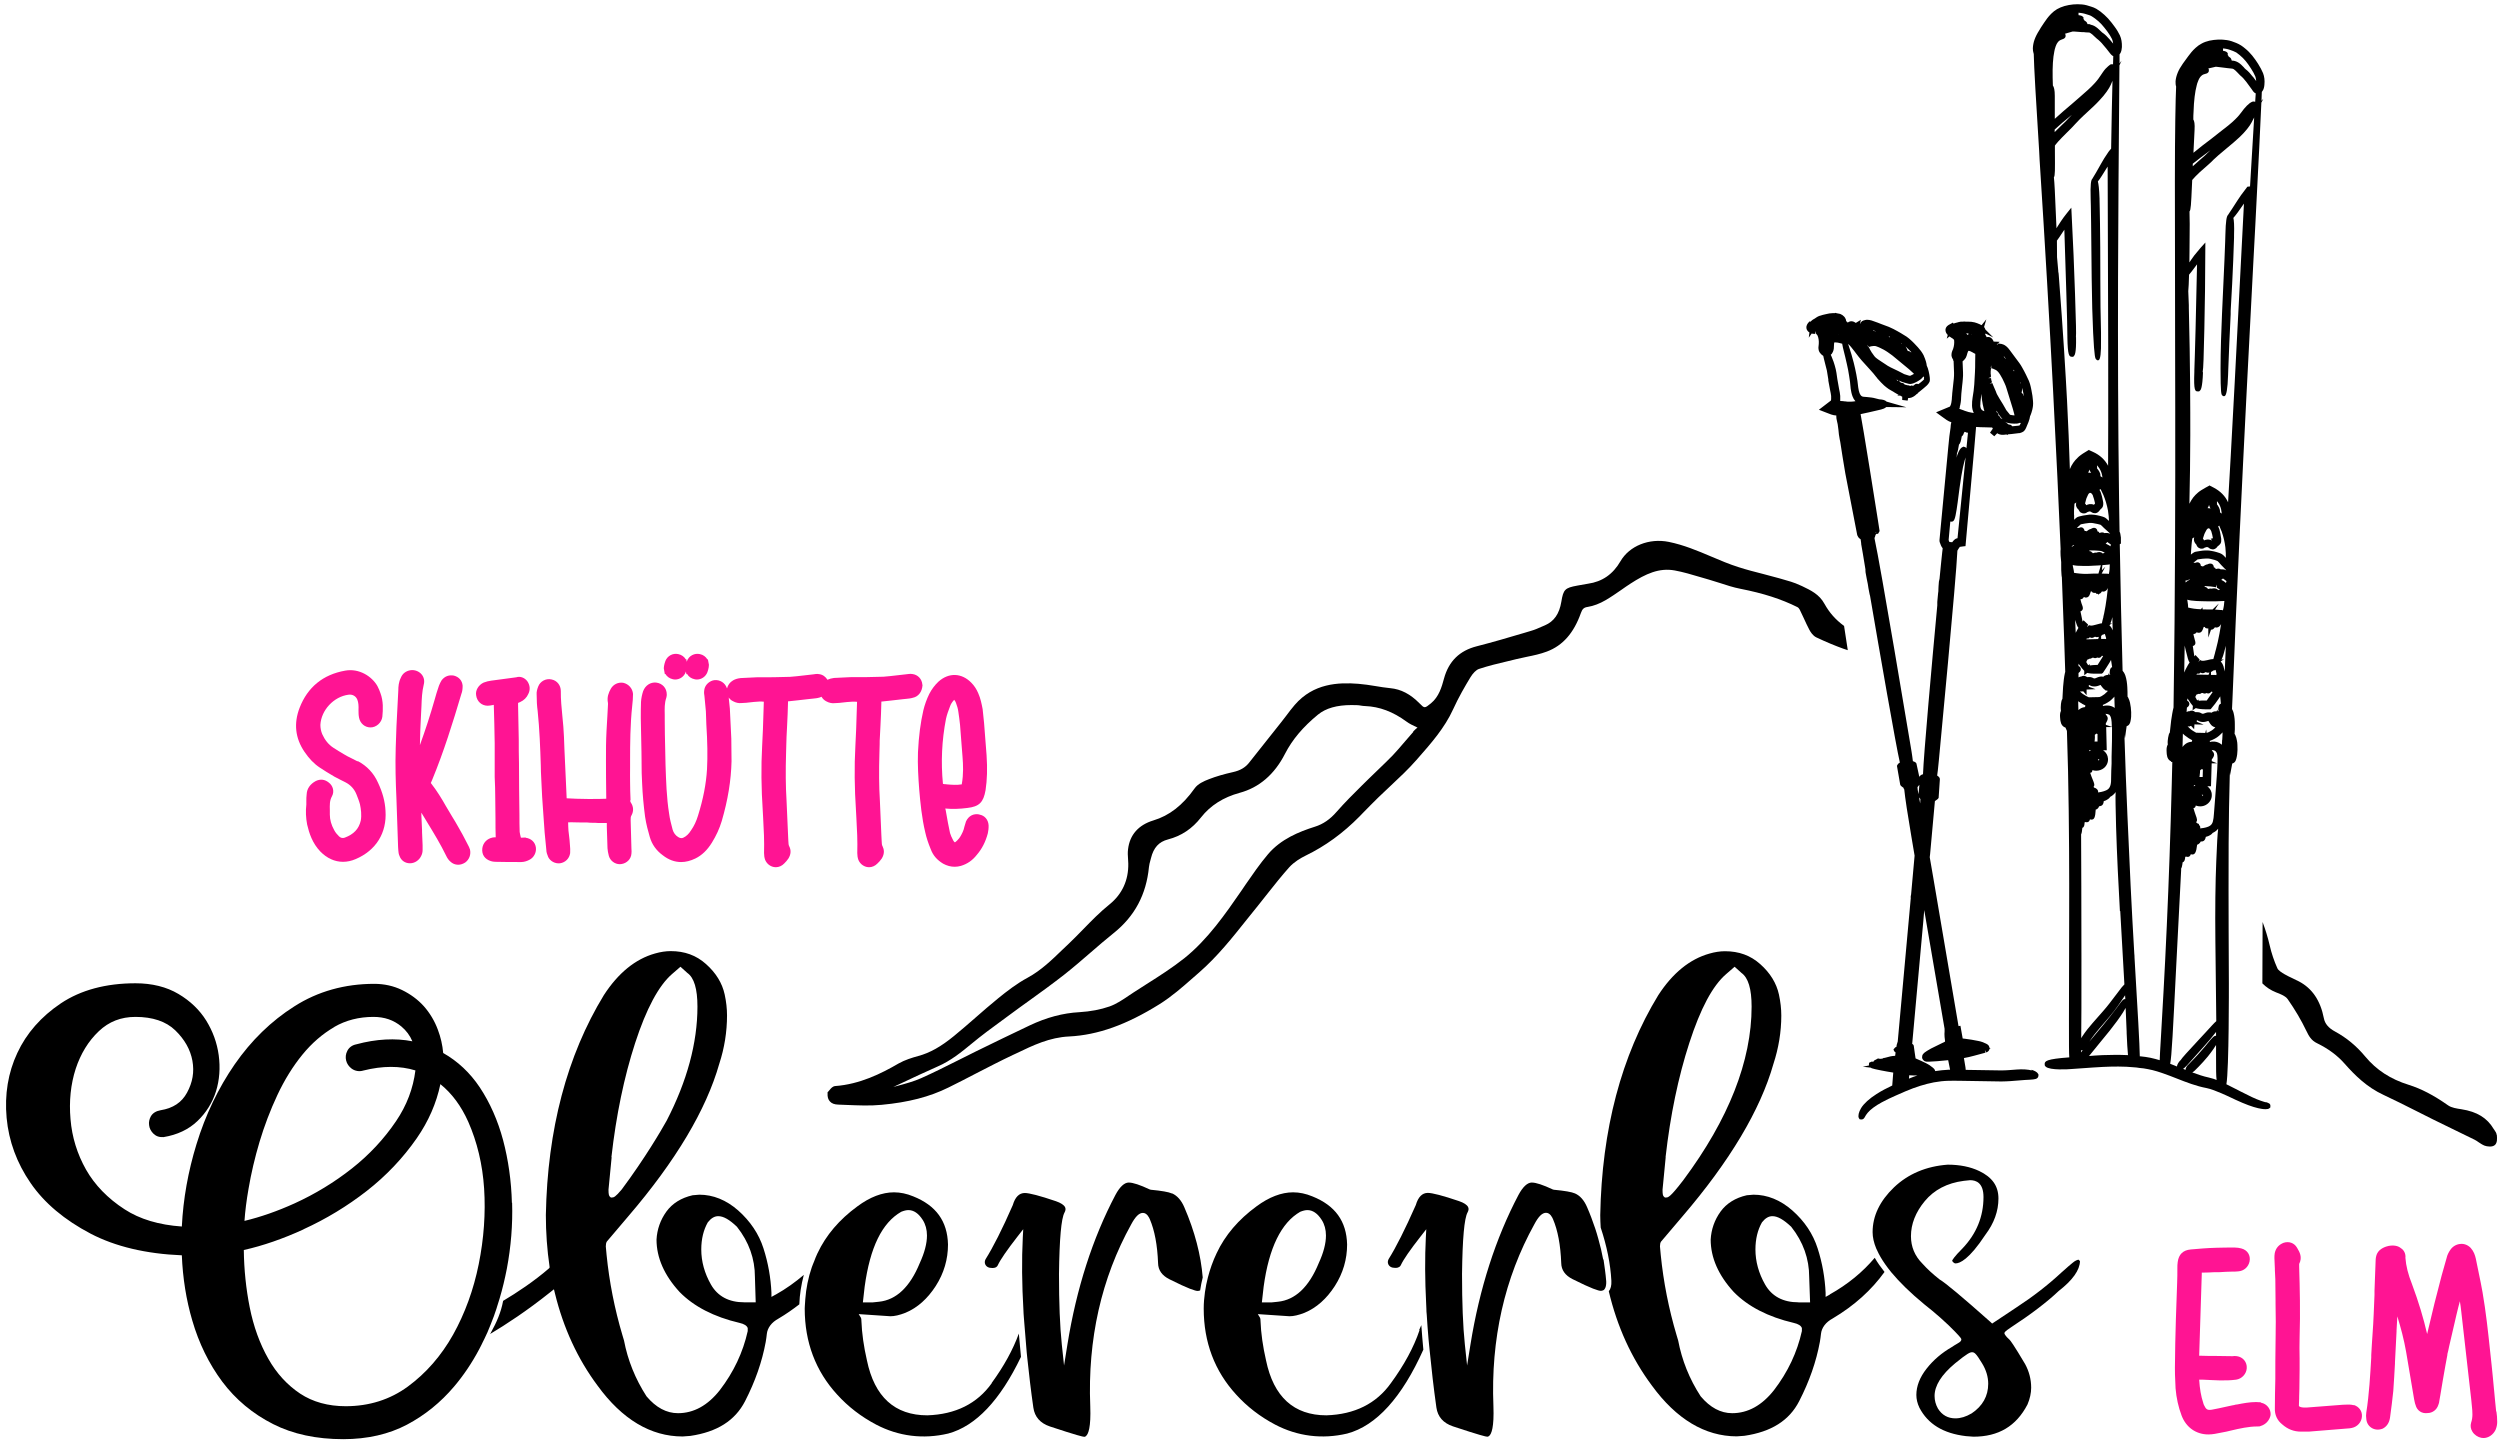
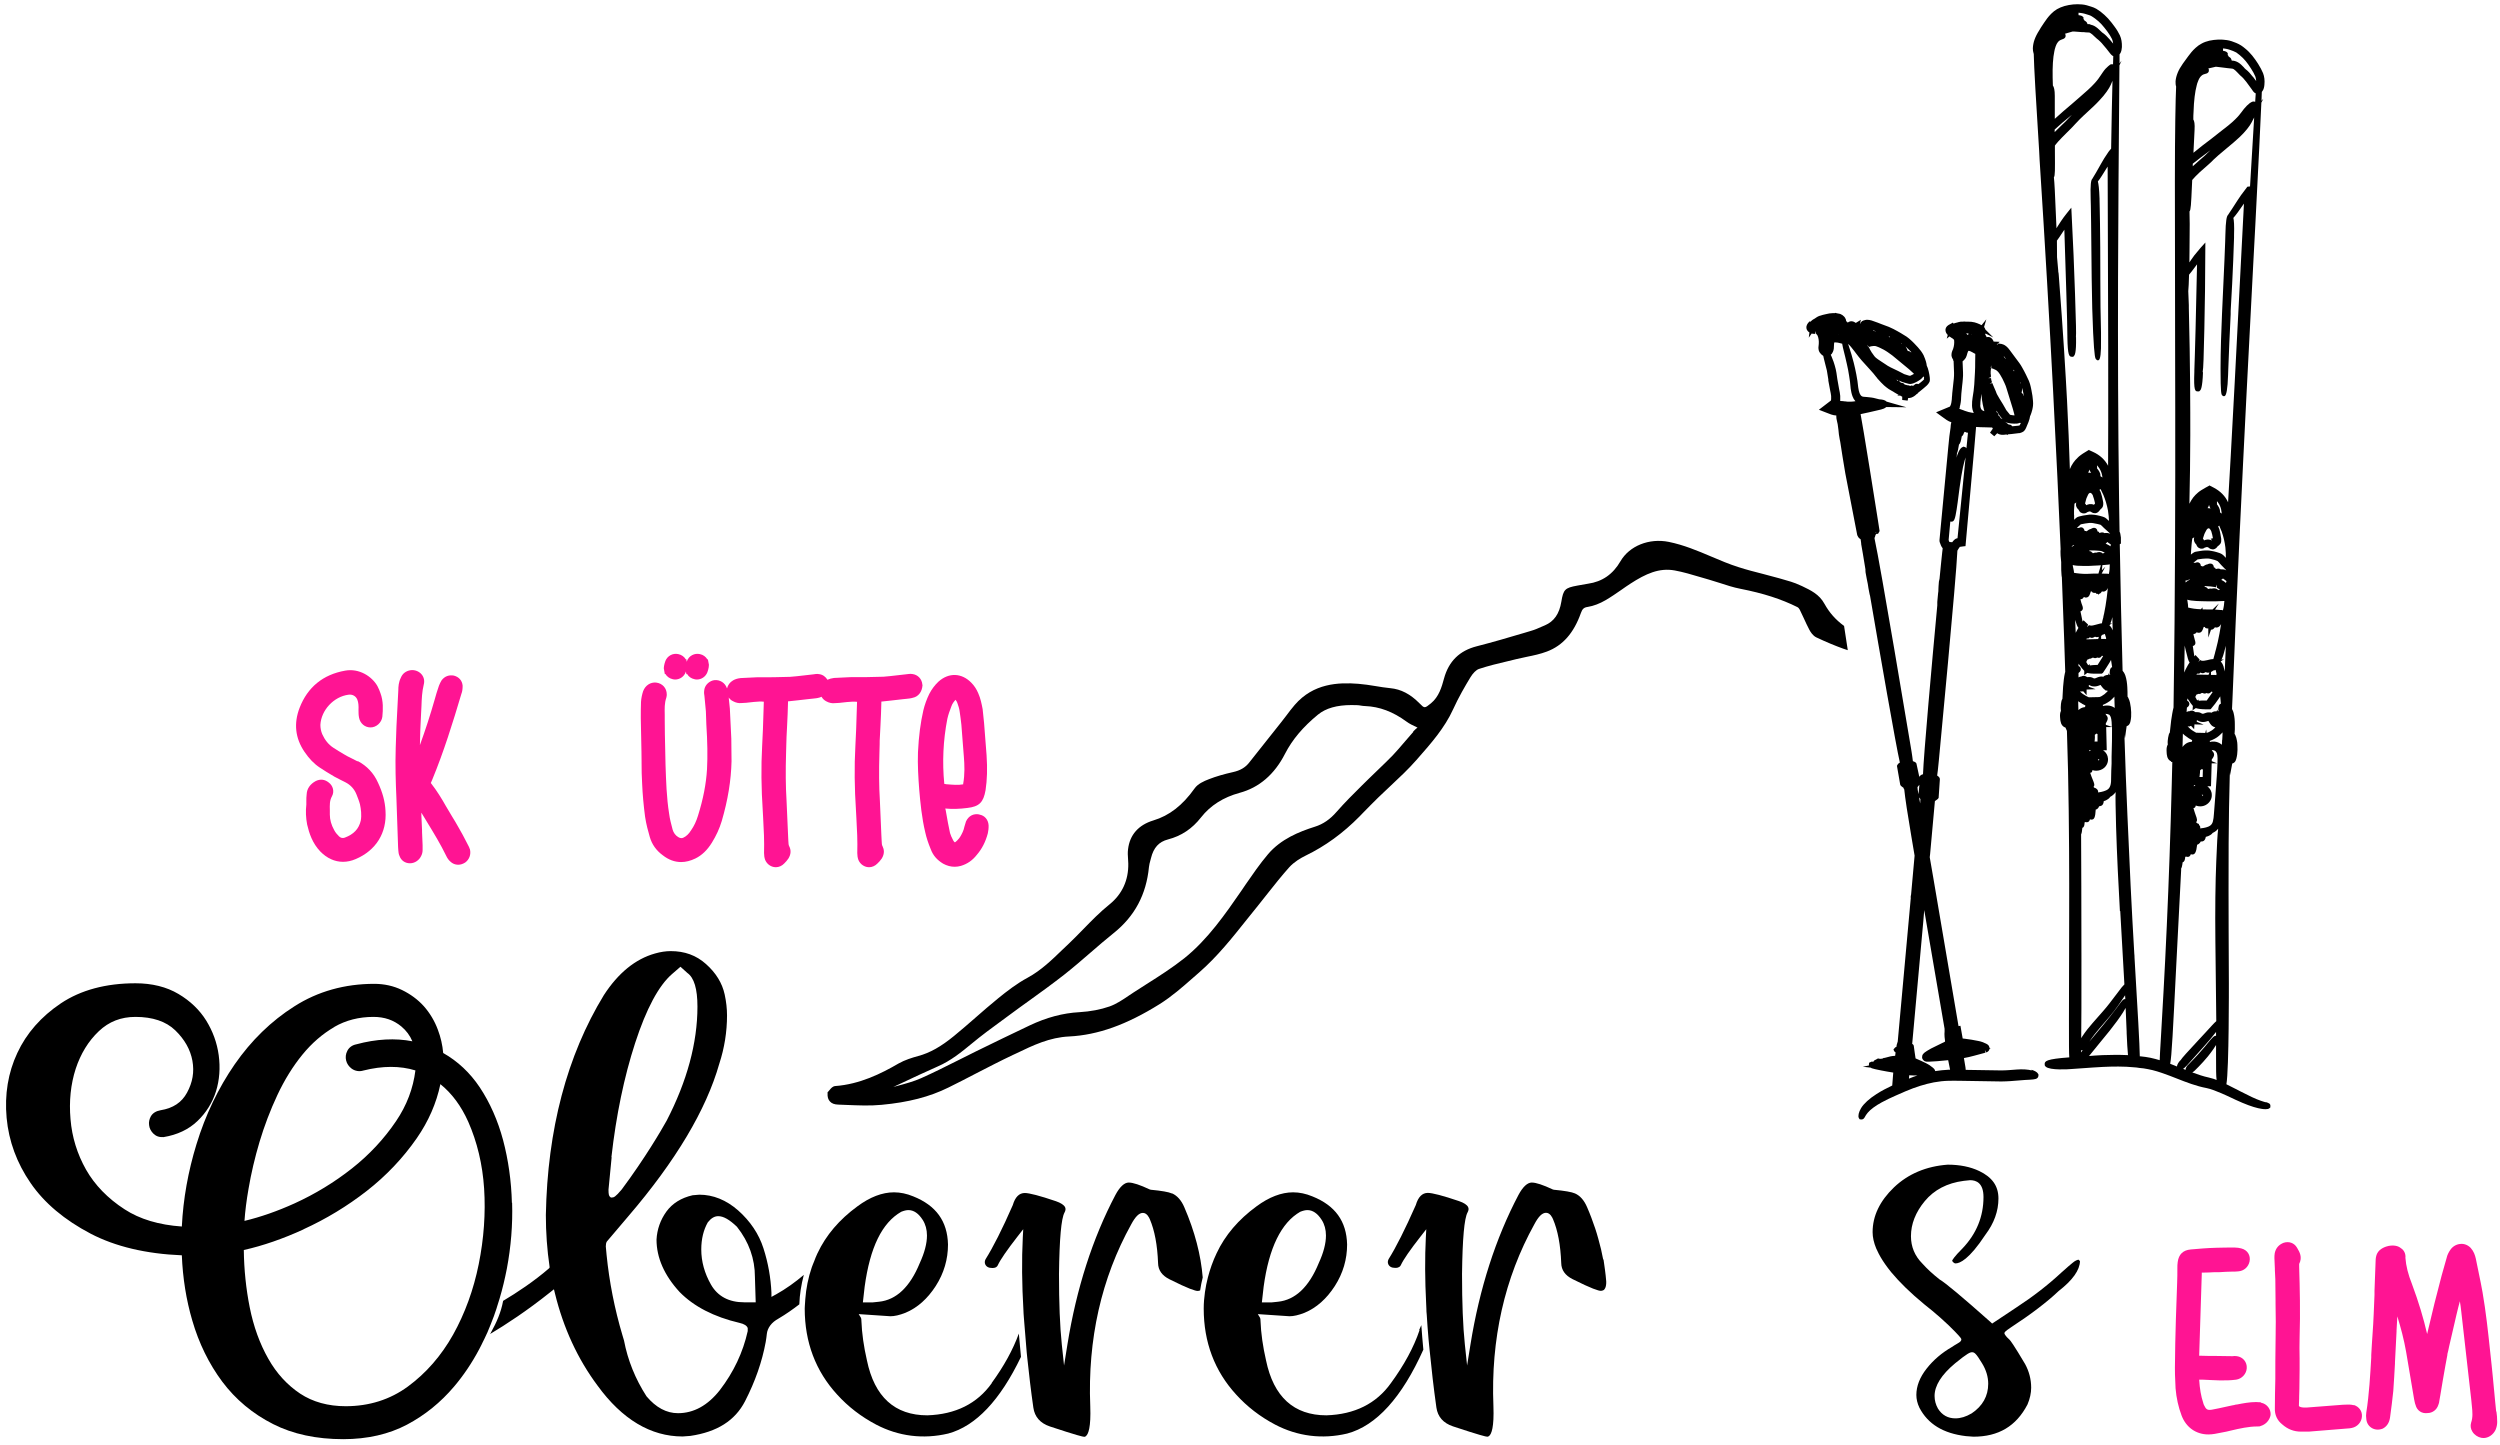
<svg xmlns="http://www.w3.org/2000/svg" id="Ebene_2" data-name="Ebene 2" width="173" height="100" viewBox="0 0 222.31 128.05">
  <defs>
    <style>
      .cls-1 {
        fill: #ff1493;
      }
    </style>
  </defs>
  <g>
    <path d="M163.95,55.41c-.71-.52-1.28-1.16-1.71-1.94-.46-.85-1.23-1.21-1.98-1.57l-.16-.07c-.54-.26-1.13-.42-1.7-.58l-.21-.06c-.47-.13-.95-.25-1.42-.38-.71-.18-1.45-.37-2.16-.6-.83-.26-1.65-.61-2.45-.95-1.2-.51-2.44-1.03-3.77-1.3-1.75-.35-3.5.36-4.29,1.72-.67,1.16-1.62,1.82-2.89,2-.25.04-.5.08-.74.13l-.22.04c-1.09.2-1.23.34-1.41,1.43-.18,1.09-.65,1.75-1.46,2.1l-.28.12c-.31.14-.63.28-.95.37l-.6.18c-1.38.41-2.81.83-4.22,1.19-1.54.39-2.5,1.33-2.92,2.86-.21.77-.45,1.63-1.17,2.22-.56.45-.56.46-1.01,0-.82-.83-1.65-1.26-2.59-1.35-.45-.04-.9-.12-1.34-.19-.49-.08-1-.16-1.51-.2-1.77-.14-4-.05-5.66,1.88-.26.3-.5.62-.74.94-.14.19-.29.38-.44.57l-1.31,1.65c-.52.66-1.05,1.32-1.57,1.98-.34.43-.79.69-1.42.83-.8.18-1.5.38-2.14.63-.47.18-1,.42-1.28.82-1.08,1.52-2.25,2.42-3.67,2.85-1.32.4-2.1,1.28-2.25,2.56-.04.3-.02.59,0,.88,0,.13.02.26.02.39.03,1.47-.54,2.72-1.65,3.62-.86.69-1.62,1.47-2.36,2.23-.42.43-.83.85-1.26,1.26-.2.19-.39.38-.59.56-.93.9-1.9,1.84-3.08,2.48-.97.52-1.87,1.22-2.62,1.83-.69.56-1.38,1.16-2.03,1.73-.63.55-1.26,1.1-1.91,1.63-1.16.95-2.14,1.5-3.18,1.78-.55.15-1.19.35-1.74.66-1.56.91-3.46,1.85-5.64,2.01-.22.02-.37.19-.49.34-.04.05-.08.1-.12.14l-.07.07v.1c-.02.31.05.55.21.72.16.18.4.27.74.28l.75.03c1.02.04,2.07.09,3.1-.01,2.38-.22,4.27-.71,5.95-1.54.83-.41,1.65-.83,2.47-1.26,1.07-.55,2.17-1.12,3.27-1.64l.26-.12c1.54-.74,2.99-1.44,4.74-1.52,2.55-.13,5.09-1.04,8.01-2.86,1.09-.68,2.06-1.53,2.99-2.35l.55-.48c1.62-1.41,2.96-3.1,4.25-4.72.33-.41.65-.82.99-1.23.3-.37.59-.74.88-1.11.6-.76,1.23-1.55,1.88-2.28.44-.49,1.04-.84,1.47-1.05,1.75-.85,3.32-1.99,4.8-3.49l.27-.28c.46-.47.92-.94,1.39-1.4.37-.36.75-.71,1.12-1.06.77-.72,1.56-1.46,2.27-2.27l.14-.16c1.16-1.32,2.37-2.69,3.13-4.36.48-1.06,1.07-2.07,1.53-2.83.23-.38.52-.67.76-.75.84-.28,1.72-.49,2.57-.69l.78-.19c.3-.07.6-.14.91-.2.6-.12,1.21-.25,1.79-.47,1.41-.53,2.39-1.65,3.02-3.43.13-.36.26-.49.62-.54.5-.08,1.05-.29,1.58-.6.48-.28.94-.6,1.39-.91.27-.19.54-.38.82-.56,1.36-.88,2.55-1.42,3.93-1.17.76.14,1.53.37,2.27.59.26.08.53.16.79.23.32.09.65.2.97.3.58.19,1.19.39,1.81.51,2.04.4,3.65.92,5.07,1.63.08.04.16.13.21.23.12.25.24.51.36.76.16.34.31.69.49,1.02.1.19.31.53.62.68.93.44,1.69.75,2.41,1.01.13.05.26.08.39.13l-.33-2.16ZM125.68,64.85c-.26.29-.52.59-.78.9-.34.4-.69.81-1.05,1.19-.39.41-.81.8-1.21,1.19-.31.29-.61.58-.91.88l-.61.6c-.76.75-1.54,1.53-2.26,2.35-.58.67-1.2,1.1-1.94,1.33-1.42.45-3.02,1.1-4.16,2.44-.73.86-1.38,1.81-2.01,2.72l-.31.46c-1.49,2.16-3.04,4.4-5.12,6.07-1.06.84-2.23,1.59-3.37,2.31-.4.26-.8.51-1.2.77l-.39.26c-.54.37-1.1.74-1.69.95-.8.28-1.7.45-2.68.51-1.48.08-2.93.47-4.43,1.18-1.6.76-3.19,1.53-4.78,2.31-.54.26-1.08.54-1.62.81-1.06.53-2.15,1.08-3.25,1.57-.65.29-1.36.48-2.06.67-.14.04-.28.07-.41.11.21-.1.41-.19.62-.29,1.08-.51,2.21-1.04,3.32-1.53,1.18-.51,2.15-1.31,3-2.01.89-.74,1.84-1.44,2.76-2.11l.68-.5c.57-.42,1.14-.84,1.72-1.25,1.03-.74,2.09-1.51,3.1-2.3.81-.64,1.6-1.32,2.36-1.98.66-.57,1.35-1.17,2.04-1.72,1.87-1.5,2.89-3.42,3.13-5.87.02-.2.07-.39.13-.6l.05-.19c.23-.93.7-1.45,1.51-1.66,1.19-.31,2.15-.95,2.94-1.96.83-1.06,1.99-1.79,3.42-2.18,1.75-.47,3.11-1.64,4.05-3.48.64-1.25,1.6-2.39,2.93-3.48.7-.57,1.68-.85,2.98-.85.16,0,.33,0,.51.01.11,0,.22.02.33.04.13.02.26.04.39.04,1.26.05,2.46.5,3.66,1.38.27.2.57.34.89.49.03.01.06.03.09.04-.13.1-.27.23-.4.37Z" />
-     <path d="M222.02,100.71c-.02-.17-.11-.32-.2-.44-.02-.04-.05-.07-.07-.1-.58-.98-1.47-1.54-2.88-1.76-.41-.06-.87-.13-1.17-.34-1.31-.92-2.4-1.48-3.51-1.83-1.61-.5-2.87-1.32-3.85-2.5-.79-.95-1.67-1.68-2.7-2.24-.58-.31-.9-.7-.99-1.17-.31-1.59-1.04-2.66-2.21-3.28-.18-.09-.37-.18-.55-.27-.26-.12-.51-.24-.75-.38-.2-.12-.54-.32-.63-.53-.29-.65-.52-1.33-.68-2.03-.17-.74-.39-1.43-.63-2.08l-.02,5.46c.34.34.74.61,1.22.8.35.13.83.32,1.03.6.65.93,1.21,1.88,1.66,2.82.22.46.44.86.95,1.1,1,.49,1.82,1.09,2.48,1.85.86.97,1.94,2.06,3.44,2.75.95.44,1.89.92,2.81,1.38.51.26,1.02.52,1.53.77.59.29,1.19.58,1.78.87.66.32,1.31.64,1.97.96.12.06.24.14.35.22.17.11.34.23.54.31.1.04.29.08.47.08.17,0,.35-.04.46-.15.2-.2.19-.54.16-.88Z" />
  </g>
  <g>
    <path d="M68.98,114.89l-.38.21v-.37c-.06-1.32-.29-2.65-.71-3.95-.41-1.28-1.17-2.41-2.25-3.37-1.06-.93-2.23-1.4-3.45-1.4l-.6.05c-1.01.23-1.8.72-2.33,1.45-.54.75-.83,1.59-.88,2.49,0,1.61.69,3.18,2.05,4.66,1.26,1.29,3.06,2.22,5.33,2.75.41.09.66.25.73.46v.27c-.42,1.89-1.25,3.65-2.48,5.25-1.07,1.36-2.32,2.05-3.72,2.05-1.02,0-1.96-.5-2.8-1.5-1-1.55-1.67-3.22-2-4.96l-.14-.47c-.7-2.35-1.17-4.75-1.41-7.14l-.07-.76c0-.19.03-.33.09-.43l1.91-2.25c4.21-4.91,6.93-9.47,8.09-13.56.46-1.4.69-2.85.69-4.3,0-.6-.07-1.23-.21-1.87-.22-1.01-.78-1.92-1.66-2.7-.87-.78-1.9-1.15-3.14-1.15-.43,0-.9.07-1.39.21-1.75.49-3.28,1.74-4.55,3.7-3.28,5.37-5.02,11.95-5.16,19.56,0,1.55.11,3.09.33,4.59v.09s-.06.07-.06.07c-1.32,1.14-2.84,2.15-4.07,2.88-.19,1.03-.57,1.89-1.1,2.85-.02.03-.04.06-.06.1,1.42-.85,3.29-2.07,5.34-3.71l.34-.27.09.37c.75,3.07,2.02,5.83,3.79,8.2,2.18,3,4.73,4.52,7.56,4.52l.68-.05c2.39-.35,3.98-1.36,4.87-3.08.9-1.75,1.52-3.52,1.84-5.27.04-.25.08-.49.1-.72.03-.27.13-.52.31-.76.18-.24.43-.44.74-.61.66-.39,1.27-.82,1.84-1.26.03-.88.17-1.75.4-2.62-.75.64-1.58,1.24-2.51,1.76ZM54.37,102.67c.42-3.72,1.13-7.14,2.11-10.15.99-3.04,2.09-5.1,3.28-6.13l.75-.65.61.55c.6.42.9,1.41.9,3,0,3.21-.92,6.62-2.74,10.14-.51.91-1.91,3.31-3.99,6.11-.56.67-.71.72-.87.72h-.1l-.07-.06c-.09-.07-.14-.19-.14-.63l.28-2.89ZM66.18,115.58c-1.36,0-2.36-.53-2.96-1.58-.57-1-.86-2.05-.86-3.12,0-.93.2-1.74.58-2.41.3-.38.6-.55.93-.55.46,0,.99.3,1.66.94,1.07,1.35,1.6,2.85,1.6,4.46l.07,2.26h-1.03Z" />
    <path d="M45.52,106.74c-.05-1.95-.32-3.83-.78-5.57-.47-1.76-1.17-3.34-2.08-4.71-.87-1.3-1.96-2.32-3.25-3.05-.06-.7-.22-1.4-.47-2.06-.29-.79-.72-1.5-1.25-2.1-.54-.6-1.2-1.08-1.94-1.44-.76-.37-1.6-.55-2.47-.55-2.62,0-5.02.67-7.1,2-2.06,1.3-3.84,3.04-5.31,5.16-1.45,2.1-2.6,4.49-3.4,7.11-.74,2.41-1.18,4.86-1.3,7.31-2.03-.14-3.74-.65-5.09-1.53-1.5-.97-2.65-2.16-3.43-3.53-.78-1.38-1.25-2.89-1.38-4.49-.14-1.6.02-3.11.46-4.47.44-1.34,1.13-2.47,2.06-3.35.9-.85,1.96-1.27,3.26-1.27,1.52,0,2.71.4,3.53,1.19.84.81,1.35,1.72,1.53,2.71.18,1,.02,1.92-.48,2.84-.47.87-1.24,1.38-2.35,1.56-.4.07-.7.25-.87.55-.13.24-.19.5-.15.78.03.28.16.52.36.73.25.25.53.35.92.33,1.22-.2,2.24-.68,3.02-1.43.77-.74,1.33-1.63,1.65-2.65.31-1,.39-2.08.24-3.2-.15-1.11-.53-2.14-1.11-3.08-.59-.95-1.42-1.75-2.47-2.37-1.06-.63-2.35-.95-3.82-.95-2.63,0-4.86.6-6.63,1.78-1.76,1.18-3.07,2.67-3.88,4.42-.82,1.75-1.14,3.69-.95,5.77.19,2.07.91,4.02,2.13,5.79,1.22,1.78,3.02,3.29,5.35,4.51,2.19,1.14,4.91,1.79,8.1,1.92.08,2.01.39,3.97.93,5.8.59,2.03,1.49,3.86,2.66,5.43,1.19,1.59,2.71,2.86,4.53,3.78,1.75.89,3.85,1.34,6.23,1.34,2.15,0,4.06-.44,5.67-1.29,1.59-.84,3-1.98,4.2-3.4.83-.98,1.58-2.09,2.23-3.32.07-.12.13-.25.19-.37.04-.07.07-.15.11-.23l.17-.34c.09-.18.18-.37.26-.56.19-.45.38-.92.57-1.43.08-.22.15-.45.23-.67l.06-.2c.07-.22.15-.45.21-.67.27-.9.48-1.8.65-2.67.37-1.96.53-3.93.47-5.88ZM29.73,91.09c1.02-.59,2.19-.89,3.48-.89.98,0,1.79.28,2.48.85.44.37.76.8.98,1.32-1.5-.3-3.22-.21-4.99.27-.36.07-.65.28-.8.59-.14.27-.17.57-.1.85.07.29.24.53.49.72.3.22.69.28,1.04.17,1.71-.43,3.26-.43,4.63-.01-.2,1.6-.77,3.11-1.72,4.51-1.06,1.57-2.38,2.99-3.93,4.21-1.56,1.23-3.27,2.27-5.09,3.1-1.54.7-3.04,1.22-4.46,1.56.06-.87.18-1.83.36-2.85.23-1.36.56-2.77.98-4.18.42-1.4.95-2.81,1.59-4.17.63-1.34,1.37-2.54,2.22-3.58.84-1.03,1.79-1.85,2.84-2.46ZM26.98,109.09c2.02-.92,3.91-2.07,5.63-3.41,1.73-1.35,3.23-2.93,4.45-4.69,1.04-1.5,1.75-3.12,2.1-4.81,1.02.82,1.85,1.94,2.48,3.35.79,1.79,1.27,3.79,1.41,5.94.14,2.17-.02,4.44-.48,6.72-.46,2.28-1.23,4.39-2.28,6.27-1.05,1.87-2.4,3.42-4.02,4.61h0c-1.58,1.16-3.44,1.75-5.53,1.75-1.56,0-2.93-.38-4.05-1.12-1.14-.76-2.1-1.8-2.83-3.1-.76-1.33-1.32-2.88-1.66-4.6-.32-1.61-.5-3.32-.52-5.07,1.7-.38,3.49-1,5.32-1.84Z" />
    <path d="M88.2,122.76c-1.3,1.83-3.23,2.79-5.74,2.87-2.89,0-4.7-1.64-5.37-4.89-.28-1.22-.45-2.4-.49-3.5,0-.21-.04-.28-.05-.3l-.19-.31,2.82.19c.36,0,.81-.1,1.34-.31,1.06-.44,1.96-1.25,2.69-2.38.73-1.14,1.09-2.38,1.09-3.69-.05-2.07-1.06-3.47-3.09-4.28-.58-.24-1.15-.36-1.71-.36-1.05,0-2.14.42-3.26,1.25-1.6,1.17-2.79,2.56-3.54,4.16,0,.01-.01.03-.02.04-.11.22-.19.45-.28.68-.07.18-.15.35-.21.53-.32.93-.51,1.89-.58,2.84,0,.1-.01.2-.02.31,0,.1-.02.2-.02.3,0,.08-.01.15-.01.23,0,2.99.97,5.56,2.89,7.65.96,1.06,2.12,1.96,3.47,2.67,1.97,1.03,4.17,1.32,6.4.79,2.45-.66,4.62-2.96,6.47-6.82-.07-.71-.13-1.4-.19-2.07-.52,1.43-1.33,2.91-2.42,4.4ZM76.89,114.18c.48-3.49,1.54-5.67,3.25-6.65.25-.1.46-.15.64-.15.47,0,.9.29,1.27.87.25.39.38.86.38,1.39,0,.71-.22,1.54-.64,2.45-.87,2.13-2.09,3.28-3.63,3.44l-.58.06h-.85l.16-1.41Z" />
    <path d="M104.21,105.9h0c-.29-.13-.93-.24-1.88-.33l-.1-.03c-.85-.4-1.48-.61-1.86-.61s-.79.37-1.18,1.1c-2.03,3.85-3.47,8.33-4.27,13.3l-.3,1.87-.2-1.87c-.17-1.61-.25-3.72-.25-6.26.04-3.15.2-4.94.49-5.47.1-.18.12-.34.05-.48-.1-.2-.38-.38-.81-.53-1.44-.49-2.38-.73-2.77-.73-.5,0-.86.36-1.07,1.08-.94,2.15-1.76,3.76-2.42,4.81-.08.16-.09.31-.03.45.1.22.3.33.63.33.34,0,.44-.14.49-.25.22-.48.81-1.34,1.76-2.56l.5-.64-.04.75c-.1,1.96-.08,4.14.06,6.51,0,.17.02.34.03.51.01.17.03.34.04.51.05.72.11,1.45.18,2.2.01.16.03.32.04.48.02.16.03.32.05.49.15,1.42.32,2.89.54,4.42.12.82.61,1.38,1.47,1.67,2.41.8,2.95.92,3.05.92.04,0,.09,0,.15-.06.22-.17.46-.78.39-2.67-.24-5.94.99-11.38,3.64-16.16.37-.69.7-1.02,1.04-1.02.37,0,.56.43.62.57.42.98.67,2.29.73,3.9.01.62.35,1.1,1.01,1.43,1.71.86,2.31,1.04,2.51,1.04.09,0,.16-.02.22-.05.06-.38.13-.77.23-1.15-.16-1.98-.7-4.08-1.64-6.25-.26-.61-.63-1.02-1.07-1.22Z" />
    <path d="M126.23,118.06c-.51,1.52-1.37,3.1-2.54,4.7-1.3,1.83-3.23,2.79-5.74,2.87-2.89,0-4.7-1.64-5.37-4.89-.28-1.22-.45-2.4-.49-3.5,0-.21-.04-.28-.05-.3l-.19-.31,2.82.19c.36,0,.81-.1,1.34-.31,1.06-.44,1.96-1.25,2.69-2.38.73-1.14,1.09-2.38,1.09-3.69-.05-2.07-1.06-3.47-3.09-4.28-.58-.24-1.15-.36-1.71-.36-1.04,0-2.14.42-3.26,1.25-1.6,1.17-2.79,2.56-3.54,4.16-.34.71-.59,1.43-.78,2.16-.11.43-.2.86-.26,1.3-.07.49-.11.98-.11,1.47,0,2.99.97,5.56,2.89,7.65.96,1.06,2.12,1.96,3.47,2.67,1.97,1.03,4.17,1.32,6.4.79,2.58-.69,4.86-3.2,6.77-7.46-.07-.74-.13-1.47-.18-2.18-.06.14-.12.27-.19.43ZM112.37,114.18c.47-3.44,1.56-5.68,3.25-6.65.25-.1.46-.15.64-.15.47,0,.9.29,1.27.87.25.39.38.86.38,1.39,0,.71-.22,1.54-.64,2.45-.87,2.13-2.09,3.28-3.63,3.44l-.58.06h-.85l.16-1.41Z" />
-     <path d="M162.72,114.89l-.38.21v-.37c-.06-1.32-.29-2.65-.71-3.95-.41-1.28-1.16-2.41-2.25-3.37-1.06-.93-2.23-1.4-3.45-1.4l-.6.05c-1.01.23-1.8.72-2.33,1.45-.54.75-.83,1.59-.88,2.49,0,1.61.69,3.18,2.05,4.66,1.26,1.29,3.06,2.22,5.33,2.75.41.09.66.25.73.46v.27c-.42,1.89-1.25,3.65-2.48,5.25-1.07,1.36-2.32,2.05-3.72,2.05-1.02,0-1.96-.5-2.8-1.5-1.01-1.55-1.67-3.22-2-4.96l-.14-.47c-.7-2.35-1.17-4.75-1.41-7.14l-.07-.76c0-.19.03-.32.09-.42l1.91-2.25c4.21-4.91,6.93-9.47,8.09-13.56.46-1.4.7-2.85.7-4.3,0-.6-.07-1.22-.21-1.87-.22-1.01-.78-1.92-1.66-2.7-.87-.78-1.9-1.15-3.14-1.15-.43,0-.9.07-1.38.21-1.75.49-3.28,1.74-4.55,3.7-3.28,5.37-5.02,11.95-5.16,19.56,0,.37.02.74.04,1.1.54,1.63.87,3.22.95,4.74.02.42-.06.72-.23.93.74,3.13,2.01,5.94,3.83,8.38,2.18,2.99,4.72,4.51,7.54,4.52l.69-.05c2.39-.35,3.99-1.36,4.87-3.08.9-1.75,1.52-3.52,1.84-5.27.04-.25.08-.49.1-.72.03-.27.13-.52.31-.76.18-.24.43-.44.74-.61,1.92-1.14,3.45-2.53,4.6-4.13-.34-.43-.64-.85-.87-1.26-1.06,1.26-2.39,2.36-4,3.26ZM148.11,102.67c.42-3.72,1.13-7.13,2.11-10.15,1-3.08,2.07-5.09,3.28-6.13l.75-.65.61.55c.6.43.9,1.41.9,3,0,4.82-2.04,10.01-6.06,15.41-1.19,1.56-1.37,1.56-1.55,1.56h-.1l-.07-.06c-.1-.07-.14-.19-.14-.63l.28-2.89ZM159.92,115.58c-1.36,0-2.36-.53-2.96-1.58-.57-1-.86-2.05-.86-3.12,0-.93.2-1.74.58-2.41.3-.38.6-.55.93-.55.46,0,.99.3,1.67.94,1.07,1.35,1.6,2.85,1.6,4.47l.08,2.26h-1.03Z" />
    <path d="M184.86,111.79c-.14,0-.35.1-.57.29-.28.23-.5.42-.66.57-.17.15-.28.24-.32.28-1.19,1.11-2.55,2.16-4.01,3.11l-2.15,1.43-.16-.15c-2.5-2.22-4.02-3.49-4.51-3.77-.61-.48-1.1-.93-1.53-1.41-.68-.68-1.02-1.5-1.02-2.44,0-1.08.41-2.13,1.23-3.12.83-1,1.99-1.61,3.46-1.8l.57-.06h0c.56,0,1.19.26,1.19,1.5,0,1.74-.63,3.27-1.87,4.57-.74.74-.89,1.01-.92,1.1l.04.06c.13.17.23.17.27.17.36,0,1.19-.33,2.65-2.55.77-1.02,1.16-2.1,1.16-3.22s-.56-1.89-1.7-2.44c-.79-.38-1.74-.57-2.81-.57-1.91.14-3.52.82-4.78,2.02-1.26,1.21-1.9,2.54-1.9,3.98,0,.46.11.94.32,1.45.03.08.08.15.11.23.04.08.07.15.11.23.21.41.49.84.83,1.29.05.06.1.13.15.19.05.06.09.12.14.18.74.89,1.72,1.85,2.95,2.86.48.37.96.78,1.44,1.2.51.46.93.85,1.27,1.21.57.59.57.64.57.71,0,.13-.13.23-.27.31l-.13.08c-.07.04-.15.09-.22.13-.11.07-.19.12-.23.15-.88.51-1.63,1.14-2.24,1.92-.6.76-.91,1.55-.91,2.34,0,.37.09.75.27,1.13.76,1.46,2.12,2.29,4.14,2.53l.67.05c2.23,0,3.8-.94,4.8-2.86.22-.51.33-1.02.33-1.5,0-.73-.18-1.44-.54-2.1-1.02-1.72-1.31-2.1-1.39-2.17-.18-.15-.32-.31-.42-.48l-.03-.08c0-.09.03-.16.58-.53,1.79-1.17,3.22-2.26,4.24-3.23,1.25-.97,1.88-1.86,1.9-2.66l-.11-.12ZM175.3,125.47c-.47.28-.95.43-1.42.43-.66,0-1.19-.29-1.55-.87-.2-.35-.3-.73-.3-1.12,0-.92.61-1.89,1.82-2.9,1.11-.91,1.34-.99,1.51-.99.21,0,.35.09.89.98.37.6.55,1.22.55,1.82,0,1.1-.5,1.99-1.49,2.65Z" />
    <path d="M142.56,111.77c-.11-.6-.25-1.21-.43-1.83-.09-.31-.17-.62-.28-.93-.21-.62-.44-1.25-.72-1.89-.26-.61-.62-1.02-1.07-1.22-.29-.13-.93-.24-1.89-.33l-.1-.03c-.85-.4-1.48-.61-1.86-.61s-.79.37-1.18,1.1c-2.03,3.85-3.47,8.33-4.27,13.3l-.3,1.87-.2-1.88c-.17-1.61-.25-3.72-.25-6.26.04-3.15.2-4.94.49-5.47.1-.18.12-.34.05-.48-.1-.2-.37-.38-.81-.53-1.44-.49-2.38-.73-2.77-.73-.5,0-.86.36-1.07,1.08-.95,2.15-1.76,3.76-2.42,4.81-.08.16-.09.31-.03.45.1.22.3.33.63.33s.44-.14.49-.25c.22-.48.81-1.34,1.76-2.55l.5-.64-.04.75c-.09,1.78-.08,3.75.03,5.88,0,.15.01.31.02.46,0,.17.01.33.03.5.04.71.1,1.44.16,2.18.01.17.03.34.05.51.02.17.03.33.05.5.16,1.62.35,3.31.6,5.08.12.82.61,1.38,1.47,1.67,2.41.8,2.94.92,3.05.92.04,0,.09,0,.16-.06.22-.17.46-.78.39-2.67-.24-5.94.99-11.38,3.64-16.16.37-.7.7-1.02,1.04-1.02.37,0,.56.43.62.57.42.98.67,2.29.73,3.9.01.62.35,1.1,1.01,1.43,1.71.86,2.31,1.04,2.51,1.04.08,0,.15-.02.21-.05.02-.01.05-.02.06-.03.05-.04.09-.11.13-.19.06-.14.09-.33.08-.58-.02-.34-.07-.68-.11-1.02-.04-.3-.08-.61-.13-.92Z" />
  </g>
  <g>
    <path class="cls-1" d="M201.05,124.48h0c-.09-.02-.17-.02-.25-.02-.04,0-.08,0-.18-.01-.58,0-1.15.11-1.71.22h-.07c-.12.04-.23.06-.36.08l-.55.12c-.42.09-.84.19-1.25.26-.38.06-.51-.02-.68-.39-.04-.08-.06-.12-.08-.22-.2-.59-.31-1.26-.36-2.06.04,0,.08,0,.12,0h.21c.97.04,1.96.13,2.95,0,.51-.07.92-.51.95-1.02.04-.54-.34-1-.88-1.07-.14-.02-.26-.02-.37,0-.04,0-.08,0-.11,0-.46-.01-.93-.02-1.4-.02-.44,0-.88,0-1.37-.02-.04,0-.07,0-.1,0l.23-7.25s0-.09,0-.14c.02,0,.04,0,.07,0,.36,0,.73-.02,1.1-.04h.42c.38-.03.76-.04,1.12-.05.19,0,.35,0,.52-.02.51-.03.91-.38,1.02-.88.11-.55-.19-1.02-.73-1.16-.19-.05-.38-.08-.59-.08-.54,0-1.1,0-1.64.02-.79.02-1.61.09-2.27.15-.68.06-1.07.43-1.16,1.12-.03.19-.03.37-.03.55,0,.43,0,.87-.02,1.31-.05,1.04-.19,5.42-.19,6.99-.02.75,0,1.55.05,2.38.07.85.25,1.67.54,2.43.4,1.05,1.29,1.67,2.38,1.67.19,0,.38-.02.56-.05l1.04-.2.42-.1c.77-.18,1.56-.36,2.33-.36.11,0,.24,0,.29-.04.46-.13.81-.52.89-.98.04-.51-.32-.99-.84-1.09Z" />
    <path class="cls-1" d="M209.31,124.73h-.01c-.25-.07-.54-.06-.69-.05-.08,0-.17,0-.28.01l-3.24.25c-.18,0-.38,0-.52-.05-.15-.05-.15-.1-.14-.19,0-.19.01-.38.02-.57v-.14c0-.23.01-.46.02-.71,0-.29,0-.57.01-.86s.01-.58.01-.87v-.97c-.01-.64-.02-1.27,0-1.91.07-2.16.02-4.29-.04-6.27v-.11s0-.11,0-.12c.31-.61.03-1.07-.17-1.41l-.03-.05c-.24-.41-.71-.58-1.19-.42-.42.17-.68.46-.78.91-.03.16-.03.31-.03.46.01.31.03.62.04.94v.12c.02.27.03.54.04.8.01.63.02,1.26.02,1.89v.27c0,.54.01,1.08.02,1.62,0,.32,0,.64-.01.96v.14c0,.28-.01.55-.01.82-.02,1.03-.02,2.1-.02,3.18-.02.88-.04,1.75-.04,2.58-.03.6.21,1.11.66,1.46.49.43,1.03.64,1.67.64h.68s3.45-.28,3.45-.28c.12,0,.26-.02.39-.05.49-.1.86-.52.89-1.01.04-.47-.25-.88-.72-1.03Z" />
    <path class="cls-1" d="M221.97,125.3c-.07-.62-.12-1.24-.18-1.85l-.02-.19c-.07-.72-.13-1.43-.21-2.15l-.13-1.2c-.18-1.71-.37-3.47-.67-5.21-.1-.56-.21-1.12-.33-1.68-.09-.43-.18-.86-.27-1.32-.07-.31-.18-.65-.45-.95-.24-.26-.59-.4-.93-.36-.36.03-.69.23-.89.53-.12.17-.27.44-.32.69l-.45,1.59c-.41,1.54-.86,3.33-1.29,5.2-.32-1.4-.76-2.86-1.34-4.42-.35-.88-.54-1.64-.59-2.35.04-.36-.13-.7-.4-.86-.25-.22-.66-.29-1.11-.2-.18.04-.79.2-1.02.7-.08.19-.12.4-.12.62l-.06,1.58c-.02.36-.03.73-.04,1.09v.36c-.05,1.06-.08,2.27-.17,3.43-.05.64-.08,1.28-.12,1.92v.23c-.09,1.52-.18,3.24-.44,4.88-.03.19-.03.41,0,.56.02.33.18.62.46.8.28.18.64.22,1.01.07.34-.18.56-.5.63-.92l.02-.13c.1-.74.2-1.51.28-2.29.06-.79.1-1.61.15-2.45v-.11c.05-.9.09-1.81.14-2.73v-.1c.03-.42.05-.83.07-1.25.31,1.01.59,2.06.78,3.15l.71,4.21c.01.05.02.11.04.19.03.13.05.26.09.33.13.51.57.79,1.06.72.45,0,.84-.3.97-.74.05-.11.07-.22.08-.32l.09-.51c.15-.88.29-1.78.46-2.69.05-.31.11-.6.17-.91v-.07c.06-.22.11-.45.15-.66l.66-2.85c.09-.39.19-.79.3-1.19.05.28.09.58.12.87l.9,7.94c.01.18.03.35.05.52.05.5.1.98-.07,1.47-.08.27-.04.55.12.8.17.28.48.48.78.54.06.01.13.02.2.02.44,0,.87-.29,1.08-.74.09-.21.14-.46.14-.68,0-.33-.02-.64-.07-.95Z" />
    <path class="cls-1" d="M82.02,60.65c-.04-.5-.4-.88-.89-.94-.19-.03-.37,0-.52.02-.28.03-.57.06-.88.1-.41.05-.79.09-1.17.12-.97.04-1.98.04-2.96.04l-1.44.07c-.22.03-.41.08-.58.16-.16-.26-.41-.46-.74-.5-.2-.04-.39,0-.52.02-.29.03-.57.06-.88.1-.41.05-.79.09-1.18.12-.97.04-1.98.04-2.96.04l-1.44.07c-.27.03-.5.1-.68.21-.28.16-.46.42-.53.71-.03-.07-.06-.13-.09-.2-.22-.41-.72-.63-1.17-.51-.43.13-.74.49-.77.9-.03.19,0,.37.02.48l.13,1.37c.01.19.02.38.02.57,0,.2.01.39.02.59.1,1.55.12,2.82.06,3.99-.08,1.31-.34,2.65-.8,4.12-.15.5-.36.94-.62,1.31-.2.32-.42.53-.68.65-.13.06-.26.07-.46-.05-.25-.15-.42-.39-.5-.67-.13-.5-.25-.94-.31-1.41-.23-1.44-.27-2.92-.32-4.35l-.03-1.42c-.02-.86-.04-1.72-.04-2.57,0-.15,0-.31,0-.46-.01-.53-.03-1.03.14-1.51.04-.13.04-.24.04-.3,0-.55-.38-.98-.94-1.05-.5-.05-.96.24-1.16.76-.1.3-.17.64-.19.95-.02.48-.02.98-.02,1.46l.06,2.97c0,.29,0,.58.01.86v.11c0,.62.01,1.26.05,1.88.04.95.13,1.94.26,2.93.1.68.28,1.33.42,1.81.19.66.58,1.21,1.16,1.63.51.4,1.06.6,1.63.6.41,0,.84-.11,1.27-.32.57-.28,1.05-.74,1.46-1.4.39-.63.68-1.26.88-1.93.55-1.88.83-3.61.87-5.31-.01-.33-.01-.65-.01-.98s0-.68-.01-1.03l-.13-2.68-.1-.98c.1.14.23.26.39.33.23.13.51.19.73.16.29,0,.59-.04.85-.07l.28-.03c.32-.03.6-.05.87-.02l-.03.95c-.03.99-.06,2.01-.12,3.01-.1,1.8-.08,3.71.06,5.82l.03.56c.06,1.02.11,2.07.08,3.12,0,.21.03.42.1.61.14.33.42.56.76.63.06.01.12.02.18.02.28,0,.55-.12.75-.33.13-.13.27-.28.38-.45.22-.36.25-.73.07-1.08-.06-.11-.07-.24-.08-.49l-.03-.64c-.04-.97-.08-1.96-.13-2.94-.08-1.28-.09-2.64-.04-4.28.01-.25.02-.49.02-.73,0-.22.01-.44.02-.66l.05-.99c.03-.68.07-1.36.08-2.05,0-.05,0-.09,0-.11.28-.03.56-.06.84-.09.35-.04.7-.08,1.05-.12.09-.01.18-.02.29-.03.21-.02.43-.04.62-.1.06-.01.12-.05.18-.07.1.18.25.32.43.41.23.13.52.19.72.16.29,0,.58-.04.85-.07l.28-.03c.33-.03.61-.05.88-.02l-.03.91c-.03,1-.06,2.03-.12,3.04-.1,1.8-.08,3.71.06,5.82l.03.56c.06,1.02.11,2.07.08,3.12,0,.21.03.42.1.61.14.33.42.56.76.63.06.01.12.02.18.02.28,0,.55-.12.75-.33.13-.12.27-.27.39-.45.28-.46.19-.83.07-1.08-.07-.11-.07-.26-.08-.45l-.03-.58c-.04-1-.08-2.01-.13-3.03-.08-1.28-.09-2.64-.04-4.28.01-.24.02-.48.02-.73,0-.22,0-.44.02-.66l.05-.98c.03-.68.07-1.36.08-2.05,0-.05,0-.09,0-.11.27-.03.55-.06.84-.09.35-.04.7-.08,1.05-.12.09-.01.18-.02.29-.03.21-.02.43-.04.62-.1.49-.1.82-.52.86-1.12Z" />
    <path class="cls-1" d="M31.8,67.48c-.16-.09-.32-.17-.49-.25-.14-.07-.29-.14-.42-.21l-.28-.16c-.33-.2-.68-.4-.99-.61-.41-.27-.74-.68-.97-1.2-.11-.27-.16-.54-.16-.82.07-1.31,1.19-2.51,2.5-2.68.35-.05.66.12.79.45.09.24.12.53.1.92,0,.22,0,.45.05.68.1.51.52.86,1.02.86s.98-.41,1.05-.95c.06-.64.1-1.38-.17-2.1-.06-.19-.15-.4-.27-.63-.48-.85-1.62-1.6-2.87-1.37-1.97.35-3.34,1.47-4.05,3.31-.53,1.38-.39,2.69.43,3.9.41.61.86,1.08,1.38,1.42.36.24.76.49,1.31.81.18.1.36.19.54.28.13.06.26.13.4.2.47.24.8.59,1,1.09.12.31.24.6.31.88.09.43.16.94.07,1.45-.17.73-.62,1.21-1.42,1.51-.19.07-.36.03-.51-.11-.16-.16-.33-.35-.44-.57-.25-.45-.38-.92-.38-1.36,0-.11,0-.22,0-.38-.01-.47-.03-.87.19-1.26.23-.42.1-.94-.3-1.23-.34-.27-.72-.32-1.13-.13-.51.27-.8.69-.82,1.18-.03.21-.03.41-.03.65,0,.1,0,.2,0,.27-.07.58-.04,1.19.07,1.77.18.78.47,1.67,1.18,2.41.58.59,1.27.91,2.01.91.37,0,.75-.08,1.12-.24,1.82-.77,2.79-2.34,2.66-4.29-.04-.83-.26-1.64-.66-2.49-.38-.86-.99-1.51-1.81-1.94Z" />
    <path class="cls-1" d="M41.76,75.24c-.02-.08-.06-.18-.1-.24l-.16-.31c-.23-.44-.46-.9-.72-1.33-.18-.33-.38-.66-.59-1-.18-.29-.36-.59-.53-.89-.36-.64-.8-1.37-1.35-2.07.04-.09.08-.19.13-.3,1.03-2.5,1.82-5.04,2.59-7.63.08-.2.11-.43.11-.72-.04-.45-.32-.78-.78-.9-.43-.08-.82.06-1.09.42-.09.14-.15.28-.22.44l-.04.11c-.14.41-.26.8-.35,1.14-.39,1.37-.83,2.73-1.32,4.07.02-.84.04-1.78.1-2.7.02-.26.03-.52.04-.78.02-.63.05-1.28.2-1.89.09-.33.03-.66-.19-.92-.23-.27-.6-.42-.98-.37-.42.07-.72.3-.87.68-.19.38-.22.78-.22,1.11l-.07,1.36c-.07,1.22-.13,2.48-.16,3.74-.05,1.57,0,3.13.06,4.44.06,1.5.11,3.02.15,4.38l.02.31c.01.15.03.33.1.48.14.42.5.67.94.67s.84-.29,1.01-.69c.07-.14.11-.32.11-.49v-.43c-.02-.4-.03-.79-.05-1.18v-.18c-.02-.44-.04-.87-.06-1.31,0-.07,0-.15,0-.22.18.3.36.59.54.89.58.95,1.18,1.94,1.66,2.93.1.22.23.4.37.52.19.19.44.29.7.29.21,0,.43-.07.63-.2.36-.26.53-.71.42-1.17l-.02-.06ZM41.52,75.31h0s0,0,0,0Z" />
-     <path class="cls-1" d="M46.75,74.25h-.04c-.08,0-.16,0-.24.01-.06,0-.11,0-.15,0,0-.03-.02-.07-.03-.12-.03-.14-.07-.28-.08-.39-.02-.51-.02-.99-.02-1.51-.02-1.49-.04-3.04-.04-4.61-.02-.68-.02-1.39-.02-2.09l-.06-3.07c0-.05,0-.1,0-.17,0,0,0-.01,0-.02.07-.03.13-.05.19-.08.33-.15.58-.4.71-.7.2-.37.17-.79-.08-1.15-.25-.33-.65-.46-.97-.35l-2.24.3c-.23.03-.43.08-.67.17-.46.21-.75.7-.67,1.13.07.55.49.93,1.03.93.14,0,.27-.03.4-.05.06-.01.12-.03.14-.03h0c.04,1.15.06,2.31.08,3.43v2.98c.03.64.05,1.27.05,1.88.01.61.02,1.22.02,1.83,0,.56,0,1.12.02,1.66-.09,0-.17,0-.27.02-.5.1-.85.46-.92.95-.07.56.21.98.77,1.15.1.03.24.06.39.06.75.02,1.54.02,2.3.02.27,0,.54-.1.71-.19.41-.19.66-.67.59-1.12-.07-.46-.41-.78-.9-.85Z" />
-     <path class="cls-1" d="M56.07,70.96v-.08c-.02-.5-.04-1.02-.04-1.56-.01-.42,0-.84,0-1.27,0-.22,0-.44,0-.67,0-1.46.01-3.17.19-4.85.04-.35.07-.69.07-1.05-.04-.48-.38-.88-.87-.99-.44-.07-.88.13-1.11.54-.19.35-.35.73-.25,1.24.01.05.01.14,0,.23l-.05.95c-.05.86-.11,1.75-.12,2.64-.01.89,0,1.8,0,2.68v.07c0,.62.02,1.23.02,1.85,0,.04,0,.07,0,.11-.72.04-2.52.03-3.52-.04-.02-.51-.04-1.02-.07-1.56-.03-.57-.05-1.14-.08-1.73-.04-.72-.06-1.44-.09-2.17-.02-.61-.08-1.22-.14-1.82-.07-.74-.15-1.5-.14-2.25,0-.52-.33-.94-.83-1.04-.49-.11-1,.16-1.18.63-.09.23-.16.48-.14.69,0,.57.03,1.05.09,1.48.17,1.64.23,3.3.28,4.85,0,.39.02.77.04,1.17.04,1.09.11,2.18.19,3.22.06,1.05.15,2.1.26,3.1,0,.23.08.45.17.66.19.37.61.6,1.05.55.47-.07.83-.42.9-.9.02-.25,0-.51-.02-.73-.01-.29-.05-.57-.08-.85-.02-.14-.03-.29-.05-.42-.01-.24-.03-.49-.03-.74.19-.02.4,0,.61,0,.18,0,.36,0,.53.01h.53c.18.02.36.03.54.03.16,0,.32,0,.49.02.12,0,.25,0,.41,0,.12,0,.23,0,.33,0,0,.06,0,.13,0,.22v.13s.06,1.89.06,1.89c.02.21.05.44.12.68.12.43.53.74.97.74.05,0,.1,0,.14-.01.5-.07.87-.46.9-.93.02-.14.01-.27,0-.42l-.07-2.55c0-.23,0-.31.08-.44.2-.37.18-.78-.07-1.14-.03-.05-.05-.09-.05-.22Z" />
-     <path class="cls-1" d="M87.1,72.2c-.52-.11-.97.12-1.2.62l-.14.46c-.06.34-.23.66-.38.91-.04.07-.12.18-.28.34-.13.13-.19.15-.19.15h0s-.08-.05-.15-.18c-.13-.24-.23-.48-.28-.65-.12-.56-.25-1.23-.36-1.89,0-.05-.02-.1-.04-.2,0-.03-.01-.06-.02-.09.63.06,1.27.04,1.96-.05,1.05-.12,1.43-.49,1.62-1.58.14-.93.17-1.91.09-3.11-.03-.47-.07-.94-.11-1.41-.04-.47-.07-.94-.11-1.43l-.13-1.26c-.09-.46-.18-.94-.39-1.41-.16-.38-.37-.69-.62-.94-.85-.87-1.99-.92-2.91-.1-.32.3-.59.65-.82,1.09-.23.46-.41.97-.53,1.46-.25,1.09-.41,2.28-.48,3.74-.04,1.12.03,2.25.11,3.31.1,1.17.23,2.53.54,3.82.1.45.25.92.49,1.5.2.54.56.95,1.09,1.27.34.19.69.28,1.04.28.19,0,.37-.03.55-.08.57-.17,1.03-.49,1.42-.99.44-.51.77-1.14.97-1.9.05-.22.08-.47.07-.72-.03-.5-.36-.88-.82-.95ZM84.14,69.51h-.12c-.06-.02-.12-.02-.17-.03-.19-1.93-.1-3.87.27-5.78.08-.37.22-.75.37-1.14.07-.2.19-.37.36-.56l.02.03c.07.09.11.16.14.25.1.27.18.53.21.79.06.36.1.74.15,1.16.03.47.07.95.11,1.43.04.47.07.93.11,1.4.06.72.09,1.58-.06,2.41v.05c-.45.08-.9.04-1.38,0ZM83.62,69.67h0s0,0,0,0h0Z" />
+     <path class="cls-1" d="M87.1,72.2c-.52-.11-.97.12-1.2.62l-.14.46c-.06.34-.23.66-.38.91-.04.07-.12.18-.28.34-.13.13-.19.15-.19.15h0s-.08-.05-.15-.18c-.13-.24-.23-.48-.28-.65-.12-.56-.25-1.23-.36-1.89,0-.05-.02-.1-.04-.2,0-.03-.01-.06-.02-.09.63.06,1.27.04,1.96-.05,1.05-.12,1.43-.49,1.62-1.58.14-.93.17-1.91.09-3.11-.03-.47-.07-.94-.11-1.41-.04-.47-.07-.94-.11-1.43l-.13-1.26c-.09-.46-.18-.94-.39-1.41-.16-.38-.37-.69-.62-.94-.85-.87-1.99-.92-2.91-.1-.32.3-.59.65-.82,1.09-.23.46-.41.97-.53,1.46-.25,1.09-.41,2.28-.48,3.74-.04,1.12.03,2.25.11,3.31.1,1.17.23,2.53.54,3.82.1.45.25.92.49,1.5.2.54.56.95,1.09,1.27.34.19.69.28,1.04.28.19,0,.37-.03.55-.08.57-.17,1.03-.49,1.42-.99.44-.51.77-1.14.97-1.9.05-.22.08-.47.07-.72-.03-.5-.36-.88-.82-.95ZM84.14,69.51c-.06-.02-.12-.02-.17-.03-.19-1.93-.1-3.87.27-5.78.08-.37.22-.75.37-1.14.07-.2.19-.37.36-.56l.02.03c.07.09.11.16.14.25.1.27.18.53.21.79.06.36.1.74.15,1.16.03.47.07.95.11,1.43.04.47.07.93.11,1.4.06.72.09,1.58-.06,2.41v.05c-.45.08-.9.04-1.38,0ZM83.62,69.67h0s0,0,0,0h0Z" />
    <path class="cls-1" d="M59.11,59.71h.06c.14.23.37.4.65.46.07.02.15.03.22.03.41,0,.78-.26.93-.64.01-.03.01-.05.02-.08l.05.25.06-.02c.14.24.37.4.65.46.07.02.15.03.22.03.41,0,.78-.26.93-.64.06-.17.1-.31.12-.44l.02-.23-.09-.48h-.05c-.14-.24-.37-.41-.66-.47-.48-.11-.98.15-1.15.61-.01.03-.01.05-.02.08l-.04-.23h-.05c-.14-.23-.37-.4-.66-.46-.48-.11-.97.15-1.15.61-.06.17-.1.31-.12.44l-.02.17v.04s0,.02,0,.02l.09.5Z" />
  </g>
  <g>
    <path d="M201.49,97.8c-.12-.04-.28-.08-.47-.15h0c-.44-.15-1.05-.44-1.82-.84l-.19-.1c-.32-.17-.66-.34-1.03-.52.24-1.34.22-8.89.22-8.97l-.02-4.73c0-2.09-.02-4.7,0-7.76.01-2.15.05-4.12.1-6.04,0-.07,0-.13,0-.2l.02.24.2-1.06c.07-.02.13-.05.18-.09.06-.05.08-.09.12-.16l.02-.06s.03-.07.04-.11c.04-.13.06-.27.08-.4.03-.26.04-.53.02-.83,0-.14-.02-.28-.05-.42-.01-.07-.03-.14-.05-.22l-.1-.27s-.03-.05-.05-.07v-.05c.02-.2.03-.48.02-.8,0-.32-.02-.67-.11-1.02-.02-.08-.05-.18-.11-.29,0-.02-.02-.03-.03-.05l.04-.89c.18-4.57.4-9.5.64-14.66.4-8.54.85-17.15,1.21-24.06l.18-3.38c.29-5.55.46-9.1.54-10.94l.18-.35-.17.19c.01-.32.02-.58.03-.79.05-.06.09-.12.12-.18.03-.06.05-.11.06-.16.03-.1.04-.19.05-.29.04-.4,0-.73-.12-1.04-.11-.26-.25-.53-.44-.83-.14-.22-.31-.47-.52-.73-.19-.23-.4-.45-.64-.64-.11-.1-.23-.18-.36-.27-.15-.1-.3-.16-.43-.22-.25-.1-.53-.21-.82-.25-.51-.08-1.03-.06-1.56.05-.25.06-.48.14-.68.25-.19.1-.38.23-.54.38-.29.26-.49.52-.66.75-.29.39-.42.57-.48.66h0c-.21.3-.36.56-.46.81-.1.25-.17.5-.19.76,0,.17,0,.33.05.47-.05,1.04-.11,4.03-.11,8.4l.02,14.53c.02,7.08.03,15.89-.05,24.73-.02,2.56-.06,5.11-.09,7.56-.09.34-.15.75-.21,1.14-.05.39-.09.77-.12,1.08-.04.05-.07.11-.09.18l-.02.09c-.01.06-.03.12-.04.18-.03.17-.06.42-.03.62-.08.13-.12.32-.11.55,0,0,0,.07.01.2,0,.07.01.15.04.27,0,.05.02.1.05.17.06.14.17.25.3.3v.06s.11,0,.11,0c-.02.68-.03,1.35-.05,2.02-.11,4.27-.26,8.61-.44,12.56-.19,4.3-.4,7.79-.52,9.88-.07,1.12-.1,1.73-.11,2.06-.13-.04-.26-.08-.39-.11-.29-.08-.59-.14-.87-.18-.15-.02-.29-.04-.42-.05h-.09c-.01-1-.19-4.08-.47-8.8h0c0-.07,0-.18-.02-.34-.23-3.89-.43-8.02-.61-12.29-.1-2.23-.19-4.64-.27-7.18l.05.33.15-1.08c.07-.02.13-.06.18-.1.05-.06.08-.1.1-.15l.03-.07s.02-.07.03-.11c.03-.13.05-.27.06-.41.02-.26,0-.54-.03-.83-.02-.14-.04-.28-.07-.42-.02-.07-.04-.14-.06-.21l-.11-.26s-.03-.05-.05-.07v-.05c0-.2,0-.48-.02-.8-.02-.33-.06-.67-.17-1.01-.04-.11-.08-.2-.13-.28-.04-.06-.08-.11-.12-.16h0c-.1-3.74-.19-7.53-.25-11.25l.1-.06v-.14c0-.08,0-.17,0-.25v-.15c-.02-.1-.03-.21-.05-.32-.01-.06-.03-.13-.07-.2l-.04-2.58c-.19-13.87-.06-27.66,0-35.08.01-1.6.03-2.89.03-3.8l.19-.42-.18.24c0-.32,0-.59,0-.8.05-.06.09-.13.12-.2.02-.06.04-.11.05-.16.02-.1.03-.19.04-.29.01-.4-.04-.73-.18-1.04-.12-.25-.27-.51-.49-.8-.14-.19-.33-.45-.56-.7-.21-.22-.43-.43-.67-.61-.12-.09-.24-.17-.37-.25-.16-.09-.31-.15-.45-.19-.25-.08-.54-.18-.83-.2-.52-.05-1.04,0-1.55.14-.25.07-.47.17-.67.28-.19.11-.36.25-.52.41-.28.28-.47.56-.62.78-.25.37-.38.57-.44.69h0c-.2.31-.33.58-.42.83-.09.25-.14.51-.15.77,0,.16.02.31.06.43l.02.07c.02,1.12.2,4.18.48,8.62h0c0,.12.01.35.04.79.99,15.36,1.56,27.33,1.87,34.63-.01.1-.02.22-.01.35,0,.01,0,.33.06.8v.06s0,.06,0,.06c0,.02,0,.05,0,.08v.03c0,.34,0,.64.03.91,0,.08.02.16.03.2l.09,2.44c.08,2,.15,4,.21,5.98h0s-.02.07-.03.11c-.08.35-.12.76-.16,1.21-.03.39-.05.77-.06,1.08-.05.07-.07.14-.08.18l-.02.09c-.01.06-.02.12-.03.18-.02.17-.03.42,0,.62-.07.13-.1.33-.08.56l.02.23h0c0,.06.02.13.05.23,0,.04.02.1.06.17.07.14.2.25.34.29,0,0,0,0,.01,0l.05.12h0s.08.18.08.18c.04,1.21.07,2.41.1,3.58.1,4.75.11,9.17.1,12.93l-.02,9.15c0,2.18,0,3.02.03,3.37-2.04.15-2.19.33-2.19.6l.02.15.08.08c.36.34,2.05.23,2.24.21l1.14-.08c.46-.03,1.04-.08,1.7-.11.88-.04,1.83-.06,2.84.04.09,0,.18.02.27.03l.13.02c.13.01.26.03.38.04.25.04.51.09.77.15.57.14,1.13.35,1.56.51l.59.23c.86.34,1.76.69,2.67.86l.32.08c.12.04.24.08.35.12.23.09.46.18.67.27.31.13.6.27.88.4l.36.17c.84.39,1.52.64,2.01.75.18.04.44.09.66.09.14,0,.27-.02.34-.08l.09-.08v-.11c.03-.23-.17-.29-.43-.37ZM196.31,44.95c.05-.07.1-.16.13-.28,0,.04.02.08.03.12.03.08.06.14.1.2-.09-.02-.17-.03-.26-.03ZM194.99,14.56v-.23c.44-.36.99-.76,1.58-1.2-.1.09-.19.18-.29.27-.13.14-.27.26-.41.38l-.22.19c-.2.18-.39.34-.55.49-.04.03-.07.06-.11.1ZM195.54,73.09v-.12s-.03.09-.03.09c-.03-.02-.06-.05-.09-.06-.05-.04-.1-.08-.14-.11.15-.13.08-.34-.03-.63-.06-.17-.14-.4-.2-.63h0s.13-.04.13-.04l.05-.09s.03-.07.03-.1c.02,0,.03.02.04.02.11.04.23.06.35.06.23,0,.45-.07.63-.21.26-.19.42-.51.4-.82,0-.3-.15-.51-.24-.61-.03-.04-.06-.06-.09-.09l-.07-.06s0,0,0,0h.33s.06-2.04.06-2.04h.48s-.47-.19-.47-.19v-.16s.09-.1.11-.15c.16-.25.09-.42,0-.52-.01-.01-.02-.03-.04-.04-.02-.05-.04-.09-.08-.13.12.01.24.04.33.1l.02.02s.08.1.1.14c.04.08.09.3.07.82-.02.76-.1,1.74-.18,2.79l-.04.53c-.04.44-.07.88-.1,1.29-.02.26-.04.48-.09.66-.04.16-.12.29-.23.37-.12.09-.27.14-.38.17-.14.04-.28.06-.38.07l-.14.02v-.02c.03-.13-.03-.22-.11-.29ZM196.77,47.62s0,.01,0,.02l-.19.04.11.13s-.01.01-.02.02c-.04-.02-.08-.04-.11-.05-.05-.01-.11-.02-.17-.03-.08,0-.17,0-.27.03-.05.02-.09.03-.13.05-.02-.04-.04-.08-.06-.12-.01-.02-.02-.03-.04-.04l.13-.4s.02-.06.04-.09c.03-.07.07-.14.12-.23.03-.05.07-.12.1-.14.04-.04.09-.06.09-.06.03,0,.07.01.1.02.02.02.05.05.07.08.04.06.08.12.1.18.06.19.11.4.14.59ZM195.05,47.23s0,0,.01.01h-.02s0-.01,0-.01ZM195.12,47.53h0s-.01.07-.02.11c-.01.06-.01.13,0,.19.02.14.09.22.11.26l.09.1s.02.05.03.07c.02.04.03.05.06.11.08.1.17.15.26.18.18.04.32,0,.4-.08.03,0,.05-.02.08-.02.04-.01.08-.03.12-.03.03,0,.05,0,.13.04.02.02.05.04.09.07.03.02.06.04.11.06l.18.04h.03c.12-.01.23-.07.32-.16.06-.06.09-.11.09-.12l.06-.04s.12-.08.22-.24c.04-.1.04-.16.04-.23v-.09c0-.06,0-.12-.02-.18-.03-.25-.08-.48-.14-.72-.03-.09-.07-.18-.11-.27.02-.01.05-.03.07-.05,0,0,.01-.01.02-.02.08.17.15.35.22.53.16.44.27.93.33,1.41.04.37.05.69.04.93l-.11-.12s-.07-.07-.11-.11c-.07-.07-.14-.1-.2-.14-.05-.02-.09-.04-.14-.06-.08-.03-.17-.06-.25-.08-.16-.05-.32-.08-.48-.11-.14-.03-.27-.04-.38-.04-.06,0-.12,0-.16,0-.16,0-.31.03-.46.05l-.36.06s-.07.01-.14.04c-.1.05-.16.1-.24.16l-.08.06c.01-.13.02-.27.03-.44l.03-.4c.01-.18.04-.38.07-.6.05-.02.11-.05.16-.1ZM197.14,44.47s0-.09,0-.13h0s.05.06.08.09c.17.23.25.47.29.63.03.14.05.28.06.39,0,0,0,0-.01-.01-.05-.04-.1-.08-.15-.11.01-.08,0-.17-.02-.25-.03-.12-.09-.22-.17-.35-.03-.05-.07-.11-.08-.11.01-.06,0-.13,0-.14ZM194.75,64.34s.06,0,.09-.02l.27.3.03-.43.82.02-.59-.24-.04-.07s.03-.06.04-.09c0,0,.03.01.05.03.06.04.17.1.29.12.26.06.5-.03.59-.06.03-.01.06-.02.08-.02.02.03.04.07.06.1.03.04.06.09.09.14.05.07.13.18.27.26,0,0,.01,0,.02.01h0s.01,0,.01,0c.05.03.11.05.17.06-.02.02-.05.05-.07.07-.15.15-.31.26-.5.35-.07.03-.15.06-.21.08l-.04-.31-.08.31-.81-.02-.05-.03c-.07-.04-.13-.07-.19-.11-.12-.07-.21-.14-.28-.2-.11-.1-.18-.17-.2-.19l-.04-.04c.06.01.12.02.19.01h.02ZM195.6,68.76c.03-.19.04-.37.04-.46v-.03s.03-.02.04-.03c.04-.02.07-.04.1-.07h.02s.06.02.09.03l-.02.67h-.22s-.05,0-.07,0c.01-.04.02-.08.03-.12ZM195.91,70.46h0s0,.08-.03.11c-.02-.05-.05-.09-.09-.11,0,0,.02-.02.02-.02.02,0,.03,0,.05.01h0s.03,0,.05.01ZM195.15,69.65s-.05.03-.07.05c0-.04.02-.09.02-.12.04.01.09.02.13.03-.02.02-.05.02-.08.04ZM197.31,62.54c-.02.05-.03.12-.05.25v.12s.03.06.04.1c-.03,0-.05,0-.08,0h0l-.06-.14-.05.16s-.01,0-.02,0h0c-.06,0-.11,0-.16,0-.1.01-.2.06-.27.12-.04-.01-.08-.02-.13-.03-.07,0-.11,0-.19,0-.12.02-.22.05-.29.08-.1.04-.15.05-.2.04-.01,0-.02,0-.06-.02-.07-.04-.18-.1-.29-.11-.04,0-.08-.01-.13-.01-.02,0-.04,0-.06,0-.02,0-.05,0-.09,0l-.04-.03c-.12-.1-.29-.13-.42-.08-.02,0-.04.02-.06.03-.09-.01-.18.02-.26.07.01-.11.02-.24.03-.39.23-.15.23-.31.21-.4-.02-.08-.08-.17-.18-.21,0-.06,0-.13.02-.21.22.34.37.55.48.67l-.03.39.29-.2c.17.06.43.1.85.11h.42s.06-.02.06-.02l.39-.48c.09-.12.19-.26.29-.41.05-.08.11-.16.16-.24,0,0,0,0,0-.01.02.23.04.46.06.66-.07.02-.15.07-.19.2ZM195.58,59.67l.06-.06s.03-.02.04-.03c.09.06.2.08.3.04h0s.1-.04.14-.07h.05s.03.02.04.02l.07.02h0s.06,0,.1,0c.03,0,.06,0,.09-.01l-.08.2-1.05-.02h-.01v-.04s.03-.03.05-.04c.01,0,.03,0,.04,0h.14ZM195.51,61.48s.03,0,.04,0c.09.01.17-.03.23-.08,0,0,.02,0,.03,0,.02,0,.05,0,.07,0,.05.03.11.05.16.05.07,0,.12-.02.17-.05.05.02.1.04.15.04.13,0,.21-.07.28-.17h0s.08.03.12.04c-.04.07-.09.13-.13.19l-.4.57h-.09c-.27-.01-.47,0-.63.02v-.11l-.13.08c-.04-.08-.1-.18-.16-.3,0,0,0-.01,0-.02l.05-.11s.04-.06.06-.1c.06,0,.11-.03.16-.06ZM197.08,59.81s-.07-.02-.12-.02h-.35v-.26c.07-.03.14-.08.2-.13,0,0,0,0,0,0,.07,0,.15-.03.21-.06.03.13.07.26.09.38l-.04.09ZM197.65,54.04c-.06-.02-.11-.03-.17-.02-.17-.02-.34-.03-.51-.04l.34-.54-.56.53h-.1s-.32,0-.32,0c-.16,0-.32,0-.47-.01v-.18l-.15.17c-.21,0-.42-.03-.62-.05-.18-.03-.36-.06-.51-.1,0-.1-.01-.2-.02-.29-.02-.15-.04-.28-.06-.41.19.06.47.1.85.12h.04c.13,0,.53.03,1.09.03.36,0,.75,0,1.2-.03h.12c-.02.26-.05.55-.13.83h0ZM197.37,51.13h0s0,0,0,0c0,0,0,0,0,0ZM197.25,52.21s-.04,0-.06,0l-.03-.05-.1-.04c-.1-.04-.23-.04-.39,0-.1-.03-.21,0-.32.03-.02-.04-.06-.08-.11-.1l-.03-.05-.11-.03s-.03,0-.05-.01v-.07s0,0,0,0c.06,0,.13,0,.19.01.22.01.44.03.66.07.05,0,.1.02.15.03l.05-.24.04.28c.08.04.17.09.24.14.01,0,.02.02.03.03-.04,0-.1.02-.15.04h-.01ZM194.35,51.43v-.04c.16.01.25-.03.32-.1.02,0,.04.01.06.02-.15.08-.28.17-.38.26v-.14ZM197.82,51.51c-.09-.07-.19-.12-.3-.17.05-.03.1-.07.14-.11,0,0,0-.01.01-.02.04.03.1.07.15.11l.17.13s-.03.1-.05.16c-.05-.04-.09-.07-.13-.1ZM197.87,50.44s-.09-.03-.14-.03c-.04,0-.08-.01-.14-.01-.01,0-.03,0-.04,0h-.08c-.13-.1-.3-.06-.4-.03-.01,0-.03,0-.04.01l-.04-.1-.1-.05s-.02,0-.03-.01c0-.15-.08-.24-.11-.26-.16-.13-.34-.06-.46,0-.13.01-.26.1-.4.19-.04-.02-.09-.04-.15-.04l-.04-.04h0c0-.08-.03-.16-.1-.22-.08-.07-.2-.12-.37-.03-.03,0-.07,0-.11,0-.02,0-.05-.01-.07-.01.05-.04.1-.08.15-.12l.18-.14s.04-.03.03-.03l.44-.06c.24-.02.46-.04.67,0,.13.03.27.06.4.1.07.02.13.04.19.07l.09.04s.07.07.11.11l.14.16s.07.07.11.12l.07.07c.1.1.2.2.3.31.01.02.03.03.04.05-.03-.01-.06-.02-.1-.04ZM197.6,65.57h0s0,0,0,0c0,.14-.01.29-.02.43l-.08-.06c-.16-.12-.35-.2-.57-.22-.04,0-.09,0-.13,0-.09,0-.18,0-.27.03h-.01s-.02-.07-.02-.07v-.02c.09-.03.17-.06.27-.11.13-.06.26-.13.38-.21.12-.08.24-.19.34-.29.05-.05.1-.1.15-.15,0,.22-.02.45-.03.67ZM196.98,57.8l-.02.07c-.06.2-.11.37-.14.51-.09,0-.18.02-.26.03l-.3.07c-.15.03-.32.07-.45.05-.05,0-.09-.02-.17-.07l-.15.2h0l.11-.24s-.08-.08-.12-.13l-.25-.27-.1.12c-.02-.18-.06-.42-.11-.74,0-.06-.02-.12-.03-.18.05-.01.09-.03.12-.05.18-.13.11-.34.06-.5-.03-.11-.07-.25-.1-.39l-.02-.13c.13.01.23-.07.29-.15,0,0,.02,0,.03-.01l.05.05h.12s0,0,0,0c.25,0,.33-.25.4-.45l.02-.07s0,0,0,0c.03,0,.07,0,.09,0l.07.1.11.03c.05.01.1.02.14,0v.82s.24-.7.24-.7c.15.01.26-.09.35-.22.06.03.13.04.2.02.13-.02.24-.12.32-.25,0-.02.02-.03.03-.05-.1.61-.2,1.17-.3,1.6-.11.51-.22.86-.24.94ZM194.69,58.71c-.08.12-.16.24-.22.37-.09.16-.17.32-.24.5.01-.8.03-1.6.04-2.4.03.13.06.25.08.36.18.73.25,1.03.36,1.14,0,.01-.01.02-.02.03ZM194.11,65.01l.04.04h0s.08.07.12.11c.1.08.22.17.36.26.07.05.15.09.26.15.02,0,.03.02.05.02-.01.03-.02.06-.03.1v.03s-.03.01-.04.02c-.01,0-.03,0-.05,0-.19.02-.38.1-.53.23-.08.06-.15.14-.21.23.01-.4.02-.8.03-1.2ZM197.85,59.55c-.04-.18-.08-.35-.13-.53-.04-.12-.1-.27-.23-.4,0,0,0-.01-.02-.02l.29-.21-.22.05c.09-.17.14-.34.16-.4,0-.02.11-.34.23-.84-.03.79-.07,1.57-.1,2.34ZM200.07,16.35l-.23.03-.07.1h0s-.49.65-.49.65c-.11.16-.21.32-.31.46l-.47.73c-.11.16-.2.29-.26.39-.05.07-.08.12-.11.17-.13.12-.21.5-.24,1.77,0,0-.02.88-.08,2.2l-.22,4.84c-.06,1.35-.13,3.3-.13,4.86,0,2.23.07,2.3.15,2.38l.08.07h.11q.27-.02.33-1.88l.02-.57c.05-1.32.12-3.08.21-4.83v-.29c.1-1.66.18-3.3.23-4.55.04-.91.06-1.61.07-1.96v-.24c.03-.89-.01-1.32-.06-1.53.1-.11.22-.26.39-.49.14-.2.31-.44.52-.74,0-.01.02-.03.03-.04l-.82,15.89c-.25,4.82-.5,9.16-.59,10.67-.25-.55-.68-.99-1.29-1.31l-.33-.17v-.03s-.37.2-.37.2c-.12.07-.26.15-.39.23-.15.1-.21.14-.29.21-.16.13-.3.28-.43.44-.13.17-.24.36-.34.56.05-1.91.07-4.05.08-6.11,0-2.31,0-6.15-.13-11.3v-.25c-.02-.48-.03-.91-.05-1.24.03-.29.05-.77.07-1.47.06-.08.14-.17.22-.27l.49-.65s0,0,0,0l-.13,5.72c-.04,1.82-.1,3.31-.11,3.72v.12c-.07,1.72.08,1.73.3,1.74h.12s.08-.07.08-.07c.06-.05.22-.2.27-1.64h-.03c.07-.38.09-1.35.15-3.85.02-1.08.04-2.29.06-3.46l.03-4.22-.44.49c-.19.22-.4.47-.54.65-.11.14-.21.29-.3.42-.05.07-.1.14-.14.21,0-.3.01-.61.01-.92.03-2.24.02-3.19,0-3.61.12-.13.14-.61.22-2.36l.02-.44.09-.1c.08-.09.28-.32.6-.61.14-.13.31-.28.49-.43l.27-.24c.15-.13.3-.27.44-.42.14-.13.29-.27.44-.4.25-.22.51-.43.76-.64.4-.33.77-.64,1.1-.95.54-.5.93-1.02,1.08-1.31l.24-.46c-.09,1.48-.22,3.55-.37,6.17ZM200.39,8.81h-.08s-.09.03-.15.07c-.03.02-.06.04-.11.07l-.25.22c-.08.08-.17.18-.26.29-.01.01-.1.12-.22.29-.11.15-.29.38-.56.64-.35.35-.85.74-1.39,1.15-.24.18-.48.37-.71.56-.53.4-1.11.84-1.61,1.26l.1-2.03c.03-.53-.02-.8-.11-.93,0-.23,0-.46.02-.69.03-.99.13-1.79.28-2.34.02-.07.04-.14.05-.19l.1-.26c.03-.08.07-.15.1-.2.04-.07.09-.13.13-.17l.03-.03c.12-.12.25-.15.36-.18.1-.02.29-.07.31-.26v-.14s-.05-.08-.05-.08c.07-.02.15-.04.23-.05.15-.04.32-.08.43-.1h.04s.18.02.18.02c.21.02.43.05.66.08l.15.02c.12.02.24.03.38.04.08,0,.13.02.2.06.11.07.21.18.33.3.07.07.14.15.22.23.03.03.07.06.1.09l.06.05s.08.09.13.13c.09.1.17.2.26.31.17.22.34.45.5.68l.06.09c.06.09.11.15.17.2.04.03.08.05.12.07-.02.21-.03.46-.05.75l-.13-.04ZM200.32,6.59c-.09-.12-.19-.23-.29-.35-.05-.06-.11-.12-.17-.17-.03-.03-.07-.06-.11-.09-.02-.02-.04-.03-.06-.05-.06-.05-.12-.11-.17-.18-.14-.14-.29-.31-.5-.43-.09-.05-.18-.09-.28-.12-.05-.01-.1-.02-.15-.03-.04,0-.07,0-.12,0,0,0,0,0,0,0,0,0-.02-.02-.03-.02h0s0-.02,0-.02h.04s-.04-.01-.04-.01l-.03-.09c-.03-.1-.13-.17-.23-.23-.01-.05-.04-.09-.08-.13,0-.01,0-.03,0-.05v-.12l-.07-.08s-.09-.1-.35-.13c0-.02,0-.04,0-.06v-.13s-.02-.02-.02-.02c.09,0,.17.02.26.03.21.03.42.11.66.2.12.05.21.09.28.13.1.07.2.15.3.23.2.16.38.35.54.54.15.18.3.4.47.66.16.25.29.48.38.7.04.11.07.25.08.41-.1-.13-.19-.26-.29-.38ZM193.93,77.06c.07-.09.12-.27.16-.61.17-.05.21-.23.23-.48.03,0,.05-.02.07-.03.03.02.07.03.12.03.13.01.24-.03.31-.24.04.02.08.03.13.03.22,0,.35-.16.43-.88h.04s.1-.06.1-.06c.08-.05.14-.13.18-.22h.02s.11,0,.11,0c.18-.03.28-.17.32-.41.07-.02.14-.04.2-.06.12-.05.32-.15.41-.29.08-.04.16-.08.23-.13.1-.07.19-.15.26-.25-.06.47-.11,1.32-.17,2.89-.08,1.84-.11,4.36-.08,7.1l.08,7.08v.05c-.17.14-.44.44-.95,1-.2.22-.42.46-.64.69-.99,1.07-1.43,1.54-1.59,1.79h-.01c-.14.14-.29.36-.31.55-.07-.03-.14-.06-.22-.09-.13-.05-.25-.1-.38-.15.14-.69.24-2.78.56-9.12l.42-8.18ZM194.45,94.54l1.59-1.78c.3-.33.71-.81,1.02-1.22,0,.12,0,.23,0,.34-.17-.02-.32.15-.71.62-.18.22-.38.47-.61.72h0c-.42.49-.88.95-1.11,1.19l-.13.13h0c-.12.16-.15.28-.15.37-.07-.03-.14-.06-.22-.09.1-.07.2-.15.31-.28ZM195.16,94.98s.63-.6,1.17-1.26c0,0,.45-.55.73-1.02,0,.44,0,.77,0,.92,0,.04,0,.07,0,.1h0c0,1.11,0,1.74.05,2.09-.09-.03-.17-.07-.26-.1l-.44-.12c-.48-.1-.96-.27-1.46-.45.09-.05.16-.12.21-.16ZM183.03,23.99h0s0-.11,0-.11c-.04-.48-.08-.91-.11-1.24,0-.29,0-.77-.01-1.47.06-.08.13-.17.2-.28l.46-.69.18,5.72c.06,1.83.09,3.34.09,3.74v.11c.03,1.64.16,1.72.4,1.73h.12s.07-.08.07-.08c.05-.05.21-.21.18-1.66h-.01c.03-.3.01-1.15-.08-3.85-.04-1.08-.08-2.29-.13-3.46l-.2-4.21-.41.51c-.18.23-.38.49-.5.68-.1.15-.19.3-.28.43-.04.07-.09.14-.13.21-.01-.3-.02-.61-.04-.92-.09-2.23-.14-3.18-.19-3.61.11-.14.1-.62.09-2.32v-.5s.09-.12.09-.12c.08-.1.27-.33.56-.62.14-.14.29-.29.46-.46l.26-.26c.14-.14.29-.29.42-.44.13-.14.27-.29.41-.43.23-.23.48-.46.72-.68.38-.35.74-.68,1.04-1.01.51-.53.87-1.07,1-1.37l.16-.37c-.04,1.53-.08,3.59-.12,6.03l-.12.14s-.07.09-.11.14l-.39.59c-.1.17-.2.33-.28.48l-.43.76c-.1.17-.18.3-.24.4-.04.07-.07.12-.1.17-.12.11-.19.48-.15,1.79h0s.03.88.04,2.2l.05,4.85c.02,1.91.07,3.64.13,4.86.11,2.23.19,2.3.28,2.37l.08.07h.11q.26-.04.23-1.85v-.62c-.04-1.32-.06-3.08-.06-4.84v-.3c0-1.66-.01-3.3-.03-4.55-.01-1.05-.04-1.83-.04-2.1v-.11c-.03-.89-.09-1.31-.15-1.53.1-.12.21-.27.36-.51.12-.18.25-.39.4-.64l.07-.11s.02-.04.04-.06l.05,15.91c.01,4.83,0,9.17-.01,10.69-.28-.53-.73-.96-1.36-1.24l-.33-.15v-.03s-.36.22-.36.22c-.12.07-.26.16-.38.25-.14.11-.2.15-.27.23-.15.14-.29.3-.4.46-.12.17-.22.36-.3.56-.06-1.9-.14-4.02-.25-6.08-.12-2.27-.34-6.05-.74-11.2,0-.09-.01-.16-.02-.21ZM188.98,88.62c-.16-.02-.29.14-.6.57l-.17.23h0c-.33.44-.77,1-1.21,1.53l-1.2,1.44c.14-.21.28-.42.45-.63.21-.27.49-.59.78-.93.19-.22.39-.45.58-.68.51-.6.95-1.25,1.28-1.75.03-.04.05-.08.08-.12,0,.12.01.22.02.34ZM185.79,93.65l.96-1.18c.27-.32.56-.68.85-1.04.48-.6.9-1.18,1.18-1.62.1-.17.18-.3.24-.41.05,1.08.08,1.84.09,2.12,0,.04,0,.08,0,.12h0c.03.84.08,1.53.12,1.96-.82-.04-1.58-.02-2.28,0-.45.02-.84.05-1.2.08,0-.01.02-.02.03-.03ZM185.68,41.81c.05-.07.09-.17.12-.29,0,.04.02.08.04.11.03.07.07.14.11.19-.09-.01-.17-.02-.26-.02ZM184.21,10.02c-.09.09-.18.19-.27.28-.13.15-.26.27-.39.4l-.2.19c-.2.19-.38.37-.54.53-.03.03-.07.07-.1.1v-.23c.41-.38.93-.82,1.5-1.28ZM187.84,5.49h-.13s-.1.04-.14.09h0s-.06.04-.1.08l-.24.23c-.08.09-.16.19-.24.31-.01.02-.09.13-.21.31-.1.16-.27.4-.52.67-.33.37-.81.79-1.32,1.23-.23.19-.46.39-.68.59-.51.43-1.06.9-1.54,1.34v-2.03c0-.54-.07-.8-.17-.93,0-.23-.02-.46-.02-.69-.02-.99.03-1.8.15-2.35.01-.07.03-.14.04-.19l.08-.26c.03-.08.06-.15.09-.21.04-.07.08-.13.12-.18l.03-.03c.11-.12.24-.16.34-.2.1-.03.28-.09.3-.27v-.14s-.06-.08-.06-.08c.07-.02.15-.04.22-.07.13-.04.27-.08.45-.13h0s.06-.01.02,0h.18c.21.01.43.03.65.05h.16c.12.02.24.03.38.03.07,0,.13,0,.2.05.11.06.22.16.34.28.07.07.15.14.24.22.03.03.07.06.1.08l.06.05s.09.08.14.13c.09.09.19.19.27.3.18.21.37.43.53.65l.07.09c.05.06.11.14.18.19.04.03.07.05.11.06,0,.21-.01.46-.02.74l-.06-.02ZM187.87,5.98h.02s0-.01,0,0c0,0-.01,0-.02,0ZM186.31,69.86c-.06-.03-.11-.07-.15-.11.14-.14.06-.34-.06-.63-.07-.17-.16-.39-.23-.62,0,0,0,0,0,0l.13-.05.05-.1s.02-.07.02-.1c.02,0,.03.02.05.02.09.03.19.04.29.04.25,0,.5-.09.68-.24.25-.2.39-.53.36-.84-.02-.31-.18-.51-.27-.6-.03-.03-.06-.06-.09-.08l-.08-.06h.33s-.05-2.06-.05-2.06h.52c.01.72-.01,1.66-.04,2.64v.6c-.02.42-.04.84-.04,1.23,0,.23,0,.46-.05.66-.04.16-.11.29-.21.38-.12.1-.26.15-.38.19-.14.05-.27.07-.38.09l-.14.02v-.03c.03-.2-.14-.3-.25-.37ZM186.52,44.65h0s0,0,0,0h0s0,0,0,0ZM186.11,43.86c.07.18.13.39.17.59,0,.03.01.07.02.1-.03.02-.06.06-.1.11-.03-.01-.08-.03-.11-.04-.07-.02-.13-.02-.17-.02-.08,0-.17,0-.27.04-.05.02-.09.04-.13.06-.02-.04-.04-.08-.07-.11-.01-.02-.03-.03-.04-.04l.11-.42s.02-.05.03-.08c.03-.07.06-.15.1-.22.02-.05.06-.13.09-.16.04-.04.09-.07.09-.07.03,0,.07,0,.1.01.02.02.05.04.08.07.05.05.08.12.11.18ZM184.56,44.16h-.02s0,0,0-.01c0,0,0,0,.01.01ZM184.43,45.56v-.4c.01-.19.02-.38.04-.6.05-.02.11-.06.16-.11,0,.03-.01.06-.02.1,0,.06,0,.14,0,.19.02.09.06.17.12.25l.1.1s.02.05.03.06c.02.04.03.06.07.11.06.08.15.13.27.16.18.03.32-.02.4-.1.03,0,.05-.02.08-.03.04-.02.08-.03.11-.04.02,0,.05,0,.12.02l.11.07s.06.03.11.05l.17.02h.04c.12-.02.23-.08.32-.19.05-.05.08-.11.12-.15.02-.02.05-.04.08-.07.06-.06.11-.12.13-.18.04-.09.04-.18.04-.25v-.09c-.01-.06-.02-.12-.03-.18-.05-.25-.1-.48-.18-.71-.03-.09-.08-.18-.13-.26.03-.01.05-.03.08-.05,0,0,.01-.01.02-.02.09.17.17.34.25.52.18.43.32.91.41,1.39.06.36.08.68.09.92,0,0-.02-.02-.03-.02l-.09-.08s-.07-.06-.11-.1c-.08-.07-.14-.1-.21-.13-.05-.02-.09-.04-.14-.05-.08-.03-.17-.05-.25-.07-.16-.04-.32-.07-.48-.09-.09-.01-.18-.02-.27-.02-.11,0-.21,0-.27.02-.16.02-.31.04-.46.07l-.35.08s-.07.02-.14.05c-.1.05-.15.1-.23.18l-.07.06c0-.12,0-.27,0-.44ZM186.94,42.22c-.05-.04-.11-.07-.16-.1,0-.08,0-.17-.03-.25-.04-.12-.1-.22-.18-.33-.03-.05-.08-.11-.09-.11.01-.06,0-.13,0-.14,0-.04,0-.09-.01-.14h0s.06.06.08.09c.19.22.28.46.33.61.04.14.06.27.08.38h-.01ZM187.34,63.41s-.03-.03-.04-.04c-.02-.05-.05-.09-.09-.12.12,0,.24.02.34.08h.02s.08.1.1.15c.05.1.11.32.12.81,0,.04,0,.08,0,.12l-.53-.18v-.15c.04-.06.08-.11.09-.16.15-.27.05-.44-.02-.51ZM187.19,63.71h0s0,0,0,0h0ZM184.45,48.25c-.08.05-.15.1-.21.15v-.07c.06-.02.11-.05.14-.1.02,0,.04.01.07.02ZM185.49,51.34h0s0,0,0,0h0ZM186.43,48.92c-.1-.02-.22,0-.32.05-.02-.03-.06-.07-.12-.1l-.03-.05-.11-.03s-.03,0-.05,0v-.06s-.01-.01-.01-.01c.06,0,.13,0,.2,0,.22,0,.44.01.66.03.05,0,.1.01.18.02l.06.02c.09.03.17.08.25.12.01,0,.02.02.03.02-.04,0-.09.02-.15.05h-.01s-.04,0-.06,0l-.03-.05-.1-.04c-.1-.04-.23-.03-.39.02ZM187.08,47.92h0s0,0,0,0h0ZM187.68,48.36s-.09-.07-.13-.09c-.1-.06-.2-.11-.31-.16.05-.03.1-.07.13-.12,0,0,.01-.01.02-.02.05.03.1.07.15.11l.16.11v.02s-.01.09-.03.15ZM186.91,50.46l.04-.43c.17-.01.35-.03.54-.05l.12-.02c0,.27-.02.57-.08.85,0,0,0,0,0,0h-.01c-.06-.02-.12-.02-.17-.02-.15,0-.3-.01-.46-.01l.32-.61-.29.3ZM185.34,52.86l.06.05h.12c.25-.02.32-.27.38-.47l.02-.07s0,0,0,0c.04,0,.07,0,.09,0l.08.1.1.02c.06.01.11.01.16,0l.08.09h.11s.03.02.05.02l.04.1.02-.11c.12-.03.2-.12.26-.23.06.03.14.03.21.01.12-.03.24-.13.3-.27,0-.02.02-.03.02-.05-.06.62-.14,1.18-.21,1.61-.08.51-.17.87-.19.95v.04c-.06.22-.11.4-.13.55-.1,0-.18.03-.26.05l-.3.08c-.15.04-.32.09-.45.07-.05,0-.1-.02-.14-.04l-.17.19h0s.09-.24.09-.24c-.04-.03-.08-.07-.12-.11l-.28-.27-.09.12c-.03-.18-.08-.42-.15-.73-.01-.06-.03-.12-.04-.18.05-.01.09-.04.11-.06.17-.14.1-.35.04-.5-.04-.11-.09-.24-.12-.39-.01-.04-.02-.08-.03-.13.17,0,.23-.08.28-.17,0,0,.02,0,.03-.02ZM186.9,58.08s.08.03.12.03c-.04.07-.08.14-.12.2l-.37.59h-.08c-.26,0-.46.03-.62.05v-.12s-.14.1-.14.1c-.05-.08-.1-.17-.17-.28,0-.01,0-.02.01-.03l.04-.1s.04-.06.06-.1c.06,0,.11-.03.16-.07.01,0,.03,0,.04,0,.09,0,.17-.04.23-.09,0,0,.01,0,.02,0,.03,0,.05,0,.08,0,.05.03.11.04.16.04.07,0,.12-.03.17-.06.05.02.1.03.15.03.13,0,.21-.08.27-.19,0,0,0,0,0,0ZM185.54,56.64v-.06s.02-.02.03-.03c.01,0,.03,0,.04,0l.14-.02.06-.07s.02-.02.03-.02c.1.07.21.07.3.03h0s.1-.04.14-.07h.06s.02.01.03.02l.13.02v-.02s.05,0,.06,0c.02,0,.05,0,.08-.02l-.06.2-1.04.03ZM186.25,65.73s.02-.09.02-.12c.02-.19.02-.37.01-.46v-.03s.03-.02.03-.03c.04-.02.07-.05.1-.08,0,0,.01,0,.02,0,.03.02.06.03.09.03v.67s-.2,0-.2,0c-.02,0-.05,0-.07,0ZM185.12,62.34c.07.04.15.08.25.13.03.01.05.02.07.03,0,.03-.02.06-.02.1v.03s-.03.02-.04.03c-.01,0-.03,0-.04,0-.19.03-.38.12-.52.26,0-.26-.01-.52-.02-.79.09.07.21.14.34.21ZM186.67,67.3h0s0,.08-.03.12c-.02-.05-.06-.08-.09-.11,0,0,.02-.02.02-.02.02,0,.03,0,.05,0h0s.03,0,.05,0ZM185.86,66.53s-.04.04-.07.05c0-.04.01-.09.01-.12.04,0,.09.01.13.02-.02.02-.05.03-.07.05ZM186.68,61.75h0s0,0-.01.01l-.91.02-.06-.02c-.07-.03-.14-.07-.2-.1-.12-.07-.21-.13-.29-.18-.12-.09-.19-.16-.21-.18l-.02-.02-.02-.02c.06,0,.13,0,.21,0,.02,0,.05-.01.07-.02l.31.35v-.5l.8-.03-.58-.21-.04-.08s.03-.06.04-.09c.01,0,.04.02.05.03.06.03.18.09.3.1.25.04.5-.06.59-.1.03-.01.06-.02.08-.03.02.03.05.07.07.1l.1.13c.06.07.14.17.28.24,0,0,0,0,0,0l-.03.06.07-.04s.1.03.16.04c-.02.02-.05.05-.07.08-.15.16-.3.28-.48.38-.07.04-.14.07-.21.09h0ZM185.47,67.7h0s0,0,0,0h0s0,0,0,0ZM187.64,59.31s-.03.1-.04.25v.11s.03.06.06.1c-.03,0-.06,0-.08,0l-.07-.13-.04.15s0,0-.01,0h0s-.1,0-.17.02c-.1.02-.19.07-.26.14-.04-.01-.08-.02-.13-.02-.06,0-.11,0-.19.02-.09.02-.18.05-.29.1-.1.05-.15.06-.2.05-.01,0-.03,0-.06-.02-.07-.04-.18-.09-.29-.1-.03,0-.06,0-.08,0-.03,0-.07,0-.1,0-.02,0-.06,0-.09.01l-.04-.03c-.13-.09-.29-.11-.42-.06-.02,0-.04.02-.05.03-.09,0-.18.03-.26.08,0-.11,0-.24,0-.39.21-.15.22-.31.19-.42-.02-.08-.08-.16-.19-.2,0-.06,0-.13,0-.21.25.35.41.54.51.64v.39s.27-.21.27-.21c.17.05.44.08.86.07h.42s.11-.07.11-.07l.31-.47c.08-.13.17-.27.27-.43.05-.08.1-.17.14-.25,0,0,0,0,0-.01.04.23.07.45.1.65-.07.02-.14.08-.18.21ZM187.27,56.6s-.07-.01-.1-.01c0,0-.01,0-.02,0h-.31s0-.27,0-.27c.05-.03.09-.07.13-.11,0,0,0,0,0,0,.07,0,.14-.04.2-.07.04.13.08.26.12.39l-.03.08ZM187.39,47.17s-.06,0-.09,0c-.03,0-.05,0-.09,0-.02,0-.04,0-.08.01-.14-.11-.31-.05-.4-.02-.01,0-.03,0-.04.01l-.05-.1-.1-.04s-.02,0-.03-.01c0-.15-.09-.23-.12-.25-.16-.12-.34-.04-.46.04-.13.02-.26.11-.38.21-.04-.02-.09-.04-.15-.03l-.04-.04h-.01c0-.08-.04-.15-.11-.22-.08-.06-.2-.11-.38-.01-.03,0-.07,0-.11,0-.02,0-.05,0-.07,0,.05-.04.09-.08.14-.13l.18-.16s.03-.02.02-.03l.43-.08c.24-.04.46-.07.67-.03.14.02.27.05.41.08.07.02.13.03.19.05.03,0,.05.02.09.03.04.04.08.07.12.11l.15.15s.07.07.12.11l.08.07c.11.1.21.19.32.29.02.02.03.03.05.05-.03-.01-.06-.02-.1-.03-.05-.01-.09-.02-.14-.03ZM185.16,50.1h.1s.08,0,.13,0h.02c.2,0,.5,0,.88-.03.16,0,.34-.02.53-.03l-.22.74s-.06,0-.09,0h-.33c-.43.03-.84.04-1.23,0-.18-.02-.37-.04-.52-.07,0-.1-.02-.19-.04-.29-.03-.14-.05-.26-.07-.33v-.07c.19.05.48.08.84.07ZM187.58,55.37l.24-.2-.16.05c.08-.18.13-.35.14-.41v-.02s.02-.06.03-.09h0s0-.05.01-.07c0,.4.02.8.03,1.2,0-.02-.01-.03-.02-.05-.05-.12-.12-.26-.25-.38,0,0-.02-.02-.03-.03ZM184.81,55.63c-.08.12-.14.25-.21.38,0,.01-.01.02-.02.03-.02-.38-.03-.76-.05-1.14.13.42.2.61.29.69,0,.01-.01.02-.02.03ZM184.92,71.14h0s0,0,0,0h0ZM188.01,62.7c-.16-.11-.36-.18-.58-.19-.02,0-.04,0-.06,0-.12,0-.23.01-.35.04,0,0,0,0-.01,0,0-.03-.02-.05-.02-.07,0,0,0-.01,0-.02.09-.04.17-.07.26-.12.12-.07.25-.14.37-.23.12-.09.22-.2.32-.3.03-.03.05-.06.08-.09,0,.34.02.67.03,1.01l-.04-.03ZM185.05,93.18s.02,0,.03,0c.04,0,.09-.02.13-.04l-.02.03c-.05.06-.09.12-.14.19,0-.06,0-.12,0-.19ZM188.54,80.78l.37,6.53c-.14.13-.32.35-.58.71l-.23.3c-.32.42-.67.9-1.07,1.35l-.44.5c-.36.41-.7.79-.96,1.12-.17.22-.34.45-.48.67l-.08.13c.02-1.31.02-3.43.02-6.91,0-4.48-.02-9.37-.03-11.21.05-.1.09-.28.11-.58.17-.06.19-.24.2-.49.03,0,.05-.02.07-.03.04.02.08.02.12.02.13,0,.23-.05.29-.26.04.02.08.03.13.03.26,0,.34-.22.38-.9h.04s.1-.06.1-.06c.08-.05.13-.14.16-.23h.02s.1-.02.1-.02c.24-.05.29-.3.29-.43.07-.02.13-.04.19-.07.12-.06.31-.17.39-.32.08-.04.16-.09.22-.14.1-.08.19-.17.26-.28-.03.48,0,1.39.04,3.1.07,2.4.22,5.39.34,7.49ZM187.6,3.28c-.1-.11-.2-.22-.31-.33-.06-.06-.12-.11-.18-.16-.03-.03-.07-.06-.11-.08l-.07-.05c-.06-.05-.12-.11-.18-.17-.14-.14-.3-.29-.52-.41-.09-.05-.19-.08-.28-.1-.05-.01-.1-.02-.15-.02l.15-.04h-.32s-.04-.11-.04-.11c-.04-.09-.14-.16-.24-.22-.01-.05-.04-.09-.08-.12,0-.01,0-.03,0-.04v-.12s-.08-.07-.08-.07c-.03-.03-.1-.09-.36-.12,0-.02,0-.04,0-.07v-.12s-.03-.02-.03-.02c.08,0,.17,0,.25.02.21.02.42.09.67.17.1.03.21.07.28.12.1.07.21.13.31.21.21.15.4.33.57.51.15.17.32.37.51.63.18.25.32.47.42.68.05.11.08.25.1.4-.1-.12-.21-.25-.31-.37ZM182,5.85h0s0,0,0,0h0ZM183.87,59.68s0,0,0,0h0s0,0,0,0Z" />
    <path d="M180.67,94.96c-.34-.09-.82-.12-1.34-.08l-.66.05c-.19.01-.42.03-.68.03l-3.19-.05c0-.07-.01-.14-.02-.21l-.14-.84c.29-.05.59-.12.92-.21l1-.27-.06-.24.13.22.07-.03s.1-.06.13-.1c.05-.05.08-.13.09-.2l.1-.03-.1-.04s0-.05-.02-.07l-.04-.11-.03-.04s-.05-.05-.08-.08l-.08-.05s-.06-.04-.1-.05c-.11-.05-.21-.09-.31-.13-.11-.04-.23-.07-.34-.09-.2-.04-.4-.08-.59-.11-.19-.03-.37-.06-.55-.08l-.25-.03-.2-1.13-.17.03-2.24-13.17-.32-1.85.03-.25s0-.06.01-.1l.42-4.64.21-.15s.08-.06.12-.13l.11-1.63c0-.07,0-.18-.13-.28l-.11-.08.06-.46c.03-.26.06-.56.09-.88.06-.67,1.55-16.22,1.65-18.66l.04-.07s.05-.09.08-.13l.05-.07s.03-.05.05-.07h.02s.17-.03.28-.04l.2-.02.77-8.59.17-2.01c.26.02.51.03.75.03.23,0,.45.01.68.02.02.03.03.05.05.08,0,0,0,.01.01.02l-.25.36.38.32.26-.27c.08.05.16.09.24.11.11.03.22.04.3.03.09,0,.18-.02.26-.03h.01s.16.06.16.06l-.05-.07.35-.03c.23-.02.46-.05.66-.08h.06c.09-.03.2-.05.35-.15.08-.06.12-.13.16-.19.02-.04.05-.09.07-.14.13-.28.32-.74.35-1.02.02-.04.04-.09.06-.14.04-.1.09-.25.14-.45.02-.1.05-.22.06-.34.02-.15.01-.3,0-.44-.02-.28-.06-.58-.13-.91l-.04-.2h0c-.01-.05-.03-.11-.04-.18-.03-.13-.07-.28-.15-.48-.08-.17-.16-.35-.26-.55-.1-.2-.21-.42-.35-.66-.07-.12-.14-.25-.24-.38l-.44-.59c-.12-.17-.25-.34-.4-.54-.05-.06-.09-.12-.15-.19-.08-.09-.17-.18-.27-.24-.06-.04-.11-.07-.17-.09-.1-.04-.21-.07-.29-.07l-.16-.02-.09.11.03.03s-.03-.02-.04-.03c0,0-.02-.01-.03-.02l.26-.24-.54-.02s-.02-.05-.03-.08c-.1-.2-.24-.32-.42-.33-.05,0-.11,0-.17.02-.02-.05-.04-.1-.08-.16l-.05-.08s.02-.06.03-.09l.69.35-.7-.7c-.03-.09-.07-.17-.12-.23l.2-.68-.42.52s-.07-.03-.11-.05h0s-.02-.01-.03-.02h0s0,0,0,0c-.08-.04-.15-.07-.24-.1l-.06-.02c-.06-.02-.12-.04-.19-.06-.19-.05-.37-.06-.55-.06h-.22c-.09-.02-.18-.02-.28,0-.13-.01-.22,0-.28.02l-.1.02h0s-.04.02-.06.02c-.14.03-.27.07-.38.11l-.05-.09-.38.21s-.02.01-.03.02c-.17.1-.28.31-.25.47.01.14.07.26.18.38,0,0,.01.01.02.02l-.09.33.24-.2c.06.04.12.09.19.13l.13.08v.02s.08.05.08.05c0,.02.01.05.02.09.02.22-.01.5-.09.73,0,.03-.02.06-.04.09-.05.11-.11.26-.11.49.02.17.08.28.13.36l.02.02v.08s.04.04.04.04l.04,1.06c0,.17,0,.33-.02.52-.02.18-.04.36-.06.55-.03.24-.05.48-.08.74,0,.12-.02.24-.03.37,0,.11-.01.22-.03.33-.01.1-.03.21-.06.3-.01.04-.03.08-.05.12l-.04.07-1.23.51.56.41c.16.12.31.23.38.27.14.1.29.16.42.2,0,.03-.02.05-.02.08-.02.08-.04.2-.05.41-.07.43-.14,1-.2,1.69l-.78,8.25s-.01.09,0,.17l.02.08c.03.09.06.17.11.29.03.07.08.15.15.24-.02.13-.03.25-.05.43-.03.26-.06.55-.09.86l-.14,1.42c-.04.12-.08.34-.09.69,0,.07,0,.14-.01.22,0,.13,0,.26-.03.39-.03.24-.05.5-.07.76v.31c-.47,5.02-1.22,13.41-1.27,15.01-.04.01-.1.03-.18.07l-.14.14v.07s-.25-1.16-.25-1.16c0-.07-.05-.17-.2-.23l-.13-.05-.06-.46c-.04-.26-.08-.56-.14-.88-.11-.66-2.68-16.07-3.21-18.46,0-.03,0-.04,0-.04,0,0,0-.01,0-.02.03-.05.05-.11.06-.16,0-.03.02-.06.03-.09.01-.03.03-.07.05-.1v.02s.18-.04.18-.04l.13-.23-.15-.97c-.54-3.42-.95-5.96-1.25-7.76l-.29-1.67c.25-.05.5-.1.74-.16.27-.07.53-.13.82-.19.18-.04.36-.08.5-.14.07-.03.12-.06.2-.12,0,0,.01,0,.02-.02l1.79.02-1.75-.5s-.1-.08-.14-.1c-.05-.02-.11-.04-.17-.06-.09-.02-.21-.04-.36-.05l-.32-.08c-.24-.07-.47-.09-.76-.12-.09,0-.17-.01-.26-.02-.08,0-.13-.02-.18-.04-.11-.05-.18-.18-.22-.28-.05-.13-.09-.29-.12-.51-.02-.11-.03-.22-.04-.33l-.03-.25c-.03-.2-.06-.39-.1-.58-.07-.37-.15-.72-.23-1.04-.13-.5-.27-.99-.45-1.52-.02-.05-.04-.1-.05-.15l.06.05s.04.03.06.06c.05.05.1.11.15.17.1.12.2.25.3.38l.12.16c.17.22.34.45.52.65l.77.85c.19.21.37.41.53.63l.04.04c.03.06.08.11.09.12.2.23.38.41.56.58.13.11.26.22.41.32.08.05.15.09.22.13.06.03.11.06.18.1l.09.06c.13.08.26.15.39.23l-.12.06h.26c.05.04.11.06.16.09,0,0,.01,0,.02,0v.3s.48.06.48.06l.05-.23c.1,0,.2-.01.28-.04.12-.04.21-.1.27-.14.08-.05.14-.11.2-.17l.11-.03-.05-.03.31-.25c.18-.15.36-.29.51-.43l.05-.05c.06-.06.14-.14.22-.3.03-.09.03-.18.03-.24,0-.05,0-.1-.01-.16-.04-.31-.13-.79-.27-1.05,0-.05-.01-.1-.02-.15-.02-.11-.06-.26-.13-.45-.04-.1-.08-.21-.13-.32-.06-.12-.14-.24-.23-.37-.17-.22-.37-.45-.61-.69l-.13-.13h0s-.1-.09-.16-.15c-.1-.09-.21-.19-.38-.31-.16-.1-.32-.2-.52-.32-.2-.11-.41-.24-.65-.36-.12-.06-.26-.13-.41-.19l-.67-.25c-.2-.08-.4-.16-.67-.25-.06-.02-.13-.04-.2-.07-.12-.04-.24-.05-.36-.06-.07,0-.12,0-.2.02-.11.02-.21.06-.28.1l-.15.16v.06h0s-.02,0-.04,0l.09-.34-.46.28s-.05-.03-.07-.05c-.19-.12-.37-.13-.54-.05-.04.02-.07.05-.1.08-.02-.04-.07-.1-.12-.12,0,0-.02-.01-.03-.02,0-.06,0-.12-.03-.17-.04-.11-.09-.17-.14-.23-.1-.11-.21-.18-.33-.23-.04-.02-.08-.03-.14-.04-.03,0-.06,0-.04,0l-.31-.07v.03h-.02c-.06,0-.12,0-.19,0-.2,0-.38.04-.55.08l-.22.05c-.08.02-.18.04-.28.08-.12.02-.21.07-.21.07l-.14.07h0s-.04.03-.05.04c-.13.07-.24.14-.34.21-.05.04-.09.07-.15.13l-.04.04-.05-.05s-.09.09-.14.14c-.04.06-.18.22-.16.45.02.23.18.35.27.41l-.06.46.26-.37c.06.02.12.03.21.03h.11s0-.25,0-.25h0l.08.26s.09.07.12.14c.09.2.13.47.11.74,0,.04,0,.07-.01.11-.02.12-.04.27.01.48.05.16.14.26.23.35l.14.11s.02.01.03.02c.01.07.03.14.05.23.03.13.07.3.12.48.05.18.1.38.15.59h0s.06.33.13.8v.1c.05.25.09.53.16.86.04.17.07.33.09.51,0,.08,0,.16,0,.25,0,.03,0,.07-.02.15l-1.07.82.67.26c.18.07.35.14.42.16.16.06.32.08.46.09,0,.03,0,.07,0,.1,0,.09.01.22.07.45.02.08.04.16.05.22l.07.52c.02.25.05.54.11.82.02.09.04.17.05.24.06.39.13.82.2,1.29l.25,1.51,1.06,5.49.1.19c.06.07.12.13.19.17,0,0,0,0,.01,0,.02.13.03.24.05.36v.07c.05.26.09.54.15.86l.23,1.4c-.01.13.01.35.09.7l.04.21c.03.12.06.26.08.39.03.24.08.5.13.75.02.11.04.21.07.3.85,4.97,2.29,13.26,2.65,14.82-.03.02-.08.06-.16.12l-.1.17.29,1.67c.03.1.11.15.16.19l.11.08s.01,0,.02.01c0,.01,0,.03.01.04.01.04.03.08.06.11.07.72.31,2.3.63,4.17l.29,1.72-.31,3.44c-.03.12-.05.24-.03.33l-1.16,12.76-.09.29c-.01.05-.02.11-.03.19-.03,0-.06.02-.1.04l-.16.18.05.13s.06.1.14.14c-.01.1-.03.19-.04.3-.15,0-.3.03-.42.05-.18.04-.34.09-.46.12-.04,0-.07.02-.09.02h-.05s-.08.04-.12.06h0c-.13.02-.19.02-.27.01l-.12-.03-.04.03s-.1.04-.14.08c-.11.03-.2.1-.25.21l-.09-.05-.26.11-.02.12s0,.09,0,.13l-.55.11.7.08c.05.04.11.06.15.07.08.03.17.05.26.07.33.08.69.14,1.06.21.18.03.35.06.54.09l-.09,1.15c-.48.23-.97.48-1.4.76-.63.4-1.12.84-1.37,1.25-.21.35-.29.7-.2.88l.07.11.12.02s.04,0,.06,0c.16,0,.24-.14.29-.23.05-.09.12-.22.25-.37.24-.29.69-.62,1.24-.92.38-.21.83-.42,1.26-.61l.87-.38c.89-.38,1.73-.64,2.51-.79.43-.08.87-.13,1.31-.14.33-.01.66,0,.99,0l3.7.06c.31,0,.57-.02.78-.03l.64-.05c.49-.04.89-.07,1.17-.08.37-.03.63-.04.7-.29l.02-.15-.05-.09c-.1-.18-.37-.29-.58-.35ZM169.78,95.39c.13.01.27.02.4.02.1,0,.21,0,.32,0-.25.08-.5.17-.75.28l.03-.31ZM171.64,94.53c-.26-.17-.52-.29-.78-.41l-.52-.23-.08-.54c-.03-.18-.05-.34-.07-.51,0-.11-.06-.2-.15-.24l.99-10.92c.03-.34.06-.67.08-.98l1.81,10.56v.25c-.02.11-.01.27,0,.48.01.1.02.21.04.33v.08s-1.24.61-1.24.61c-.13.07-.23.13-.36.21-.06.04-.13.08-.19.13-.04.03-.08.06-.13.12-.01.02-.03.03-.05.06l-.04.07s-.04.14-.03.23c.04.21.22.32.3.33l.09.02c.09,0,.15,0,.26,0l.68-.04c.31-.02.63-.05.97-.09h.02s.17.85.17.85c-.05,0-.11,0-.17,0h0c-.39.02-.78.06-1.16.12,0-.07-.04-.14-.1-.21-.04-.04-.08-.08-.12-.11-.07-.06-.15-.11-.23-.17ZM179.05,32.69s0-.04,0-.05c.03.04.06.09.08.13-.02,0-.05,0-.07,0h-.01s.01-.08.01-.08h0ZM178.69,37.53s-.04,0-.06,0l-.37-.28c-.03-.07-.08-.12-.12-.15-.04-.04-.09-.07-.15-.1-.03-.02-.06-.03-.09-.04-.02-.08-.07-.17-.19-.23,0-.06,0-.12-.05-.18v-.04s-.08-.06-.08-.06c0-.01-.02-.02-.04-.04,0-.05,0-.09,0-.12l.15.25s.07.12.11.17c.1.14.21.26.31.38l.09.1c.06.07.14.13.24.16.05.02.1.03.15.04.08.02.16.03.25.04.17.02.33.02.48.01.04,0,.09,0,.14-.02.06-.01.11-.03.15-.05,0,0,0,0,0,0,.03,0,.06.01.09.02-.02.04-.04.08-.06.12-.01.03-.03.05-.06.1-.03,0-.07.01-.14.02-.15.02-.31.03-.5.05-.07-.1-.17-.15-.26-.15ZM173.61,47.99l-.26-.02s0-.02-.01-.02c-.02-.04-.04-.09-.06-.15l.15-1.65s.04.01.06.01c.02,0,.04,0,.06,0,.23,0,.31-.26.44-1.07.06-.37.12-.83.18-1.31l.08-.61c.1-.75.21-1.41.31-1.87.11-.49.21-.81.22-.82,0-.01,0-.03.01-.04l-.72,7.2s-.02,0-.03,0c-.13.02-.23.11-.27.15-.07.06-.12.13-.17.2ZM174.88,39.66c-.03-.06-.07-.1-.14-.13l-.14-.04-.1.05c-.25.11-.4.57-.45.7,0,0-.03.09-.07.23.02-.13.04-.26.04-.39.04-.09.08-.2.1-.33.03-.13.05-.28.08-.44.12-.1.18-.34.25-.74.11-.06.16-.19.2-.33.02-.02.05-.04.07-.07.03.02.06.03.09.04.05.03.09.04.13.04.02,0,.04,0,.06,0l-.14,1.42ZM177.06,32.26l.02.23s-.04.01-.06.01h0l.04-.25h0ZM176.1,35.81c0-.19.01-.39.04-.57.02-.15.05-.3.06-.44.01.12.03.24.03.36l.02.19c.04.27.09.54.16.81.02.06.04.12.05.18-.04-.01-.08-.03-.11-.04-.06-.03-.11-.06-.14-.1-.07-.08-.11-.21-.12-.39ZM175.33,29.48h0l-.06.02v-.02s.06,0,.06,0h0ZM174.97,29.55s0,0,0,0c-.02-.01-.05-.03-.06-.05-.02-.02-.04-.05-.07-.08,0,0,.01,0,.02,0,.04,0,.12-.02.21.04-.03.03-.06.06-.08.09ZM174.27,35.96c.04-.14.07-.29.09-.43.02-.13.03-.27.03-.4,0-.11.01-.23.02-.34.02-.24.05-.47.07-.7.02-.2.05-.4.06-.59.02-.2.03-.42.02-.61l-.04-.98c.11-.09.18-.17.22-.23l.06-.08c.06-.12.1-.23.12-.32l.03-.11c.04-.12.07-.18.09-.2.1-.01.26.08.37.14l.14.08s.07.04.1.05c0,.03,0,.05,0,.07-.01.2-.01.43-.01.7,0,.27,0,.57-.02.9-.03.65-.06,1.42-.21,2.23-.03.22-.06.45-.05.71.01.25.06.46.16.64-.04,0-.08,0-.13-.01-.22-.03-.45-.09-.69-.18l-.07-.03c-.12-.05-.26-.1-.39-.14h-.01c.02-.06.04-.11.05-.15ZM177.02,33.07v-.3c.01-.06.02-.12.02-.22l.04-.04h0c.12.04.25.08.39.16.03.02.06.03.08.05.06.05.09.08.13.12.04.05.08.1.1.13.04.06.07.11.08.12h0c.08.13.14.25.2.35.07.13.13.26.19.4l.03.07c.05.12.11.24.14.37l.57,1.85.12.44s.02.09.03.14c-.07,0-.14,0-.21-.02-.06,0-.11-.02-.16-.03h-.03s-.06-.08-.06-.08c-.09-.11-.18-.21-.26-.32-.02-.03-.04-.05-.08-.14-.07-.13-.14-.26-.23-.4l-.29-.47c-.07-.11-.15-.25-.23-.4-.04-.07-.06-.13-.11-.27-.05-.12-.1-.23-.16-.37-.05-.11-.1-.23-.16-.38l-.23.09.21-.16c-.03-.08-.06-.15-.07-.23l-.02-.13h-.25s.24-.09.24-.09v-.24ZM179.94,34.94c-.01-.07-.05-.14-.11-.19-.02-.02-.04-.03-.06-.04.02-.11.05-.3.05-.45,0,.02,0,.04.01.06.05.22.08.34.08.35.02.11.04.21.06.31-.01,0-.03-.02-.04-.03ZM179.64,33.84s0-.06,0-.09c.02.04.04.09.06.13-.02-.01-.03-.03-.05-.04ZM178.32,31.67s-.06-.1-.11-.14c0,0-.02-.02-.03-.02l.03-.04c.05.07.1.13.15.2-.02,0-.02,0-.03,0ZM170.77,70.83l-.02.39-.1-.54s.02.04.04.05l.08.1ZM162.57,28.79l-.03.03s0,0,0,0c.01,0,.03-.01.04-.02ZM163.49,29.55s.02,0,.03,0c0,0,0,0,0,.01,0,0-.02,0-.03,0ZM162.87,31.27c.05-.07.09-.14.12-.21.04-.09.07-.2.08-.29,0-.07,0-.13.01-.2,0-.26.03-.34.04-.35,0,0,.17,0,.3.02.08.02.17.04.25.06l.15.04s0,.02,0,.03c.01.09.03.2.06.31l.07.29c.08.33.19.74.29,1.22.07.31.14.64.19,1,.03.18.06.36.08.54l.02.2c.01.13.02.26.04.4.03.2.07.44.16.68.06.17.15.32.26.44-.04,0-.08.01-.13.02-.16.02-.33.03-.52.02-.06,0-.13,0-.2-.02h-.06c-.14-.02-.28-.04-.43-.04h-.01s0-.06,0-.08c0-.13,0-.25,0-.37-.02-.23-.06-.44-.1-.61-.06-.29-.1-.56-.14-.79l-.02-.12c-.06-.45-.1-.71-.14-.86h0c-.12-.5-.27-.89-.37-1.12-.02-.06-.05-.11-.07-.16.01-.02.03-.03.04-.05ZM171.08,33.41s0,.07.02.09c0,0-.03.04-.12.12-.11.1-.24.2-.39.31-.14-.06-.27-.02-.35.06l-.04.04s0,0,0,0l-.08.05s-.04-.01-.06-.01l-.12-.02-.07.05c-.05-.03-.11-.05-.16-.06-.02,0-.06-.01-.11-.01h-.01s-.12-.05-.22-.06c-.05-.09-.16-.17-.34-.16-.03-.05-.07-.1-.13-.13l-.03-.06.05.02c.05.03.12.06.18.08.16.06.31.1.46.14l.15.04c.09.03.19.03.3,0,.05-.01.1-.03.14-.04.08-.03.15-.06.23-.1.16-.08.28-.16.41-.25.04-.03.07-.06.11-.1.04-.04.08-.08.1-.12,0,0,0,0,0,0,.03,0,.06-.02.08-.04,0,.05.01.09.02.14ZM166.04,30.43l.14.19s-.03.03-.04.04l-.1-.23s0,0,0,0ZM166.4,31.04s-.04-.07-.07-.11l-.04-.07c-.03-.06-.06-.11-.1-.2v-.03s0,0,0,0c.12-.05.25-.08.4-.09.03,0,.07,0,.09,0,.08,0,.12.01.17.03.06.02.12.04.16.06.08.03.13.06.14.06.13.06.25.12.36.18.13.07.25.15.37.23l.07.05c.11.07.22.15.32.23l1.49,1.23.34.31s.07.07.1.1c-.06.04-.12.07-.19.1-.05.02-.1.05-.15.07h-.03s-.1-.02-.1-.02c-.13-.04-.26-.08-.38-.12-.04-.01-.06-.03-.14-.07-.12-.07-.26-.14-.41-.21l-.5-.24c-.12-.06-.26-.12-.41-.21-.07-.04-.12-.07-.24-.16-.09-.06-.18-.12-.32-.21-.11-.07-.22-.14-.33-.22l-.08-.06c-.06-.05-.13-.09-.19-.16-.03-.03-.05-.06-.08-.1l-.25-.35ZM168.82,33.61l-.11.02s0,0,0,0c-.02-.04-.04-.08-.06-.1l.17.08ZM169.91,31.09c-.05-.05-.12-.09-.19-.1-.02,0-.04,0-.05,0,0,0-.01,0-.02,0-.04-.11-.12-.28-.2-.41.02.01.03.03.04.04.14.13.23.22.25.24l.06.06c.06.06.11.12.17.17-.02,0-.03,0-.05,0ZM169.02,30.26s.08.05.12.07c-.02,0-.04,0-.06,0,0,0,0,0,0,0-.02-.02-.04-.05-.05-.07ZM168.01,29.76h0s-.01,0-.01,0l-.03-.07h-.02s-.01-.02-.02-.03c.05.02.09.05.14.07-.02.01-.04.03-.05.04ZM166.77,29.24s-.1-.04-.15-.05c-.02,0-.04,0-.06,0h0v-.05c.08.03.17.06.24.09,0,0-.02.01-.03.02ZM170.6,70.37l-.07-.36c-.01-.1-.02-.2-.02-.24h0s.02-.03.03-.04l.14-.17-.07.81ZM166.81,47.16l-.05-.1s0,0,0,0l.13.16-.08-.06ZM164.9,28.68h0s0,0,0,0h0Z" />
    <polygon points="170.19 34.03 170.19 34.03 170.19 34.03 170.19 34.03" />
  </g>
</svg>